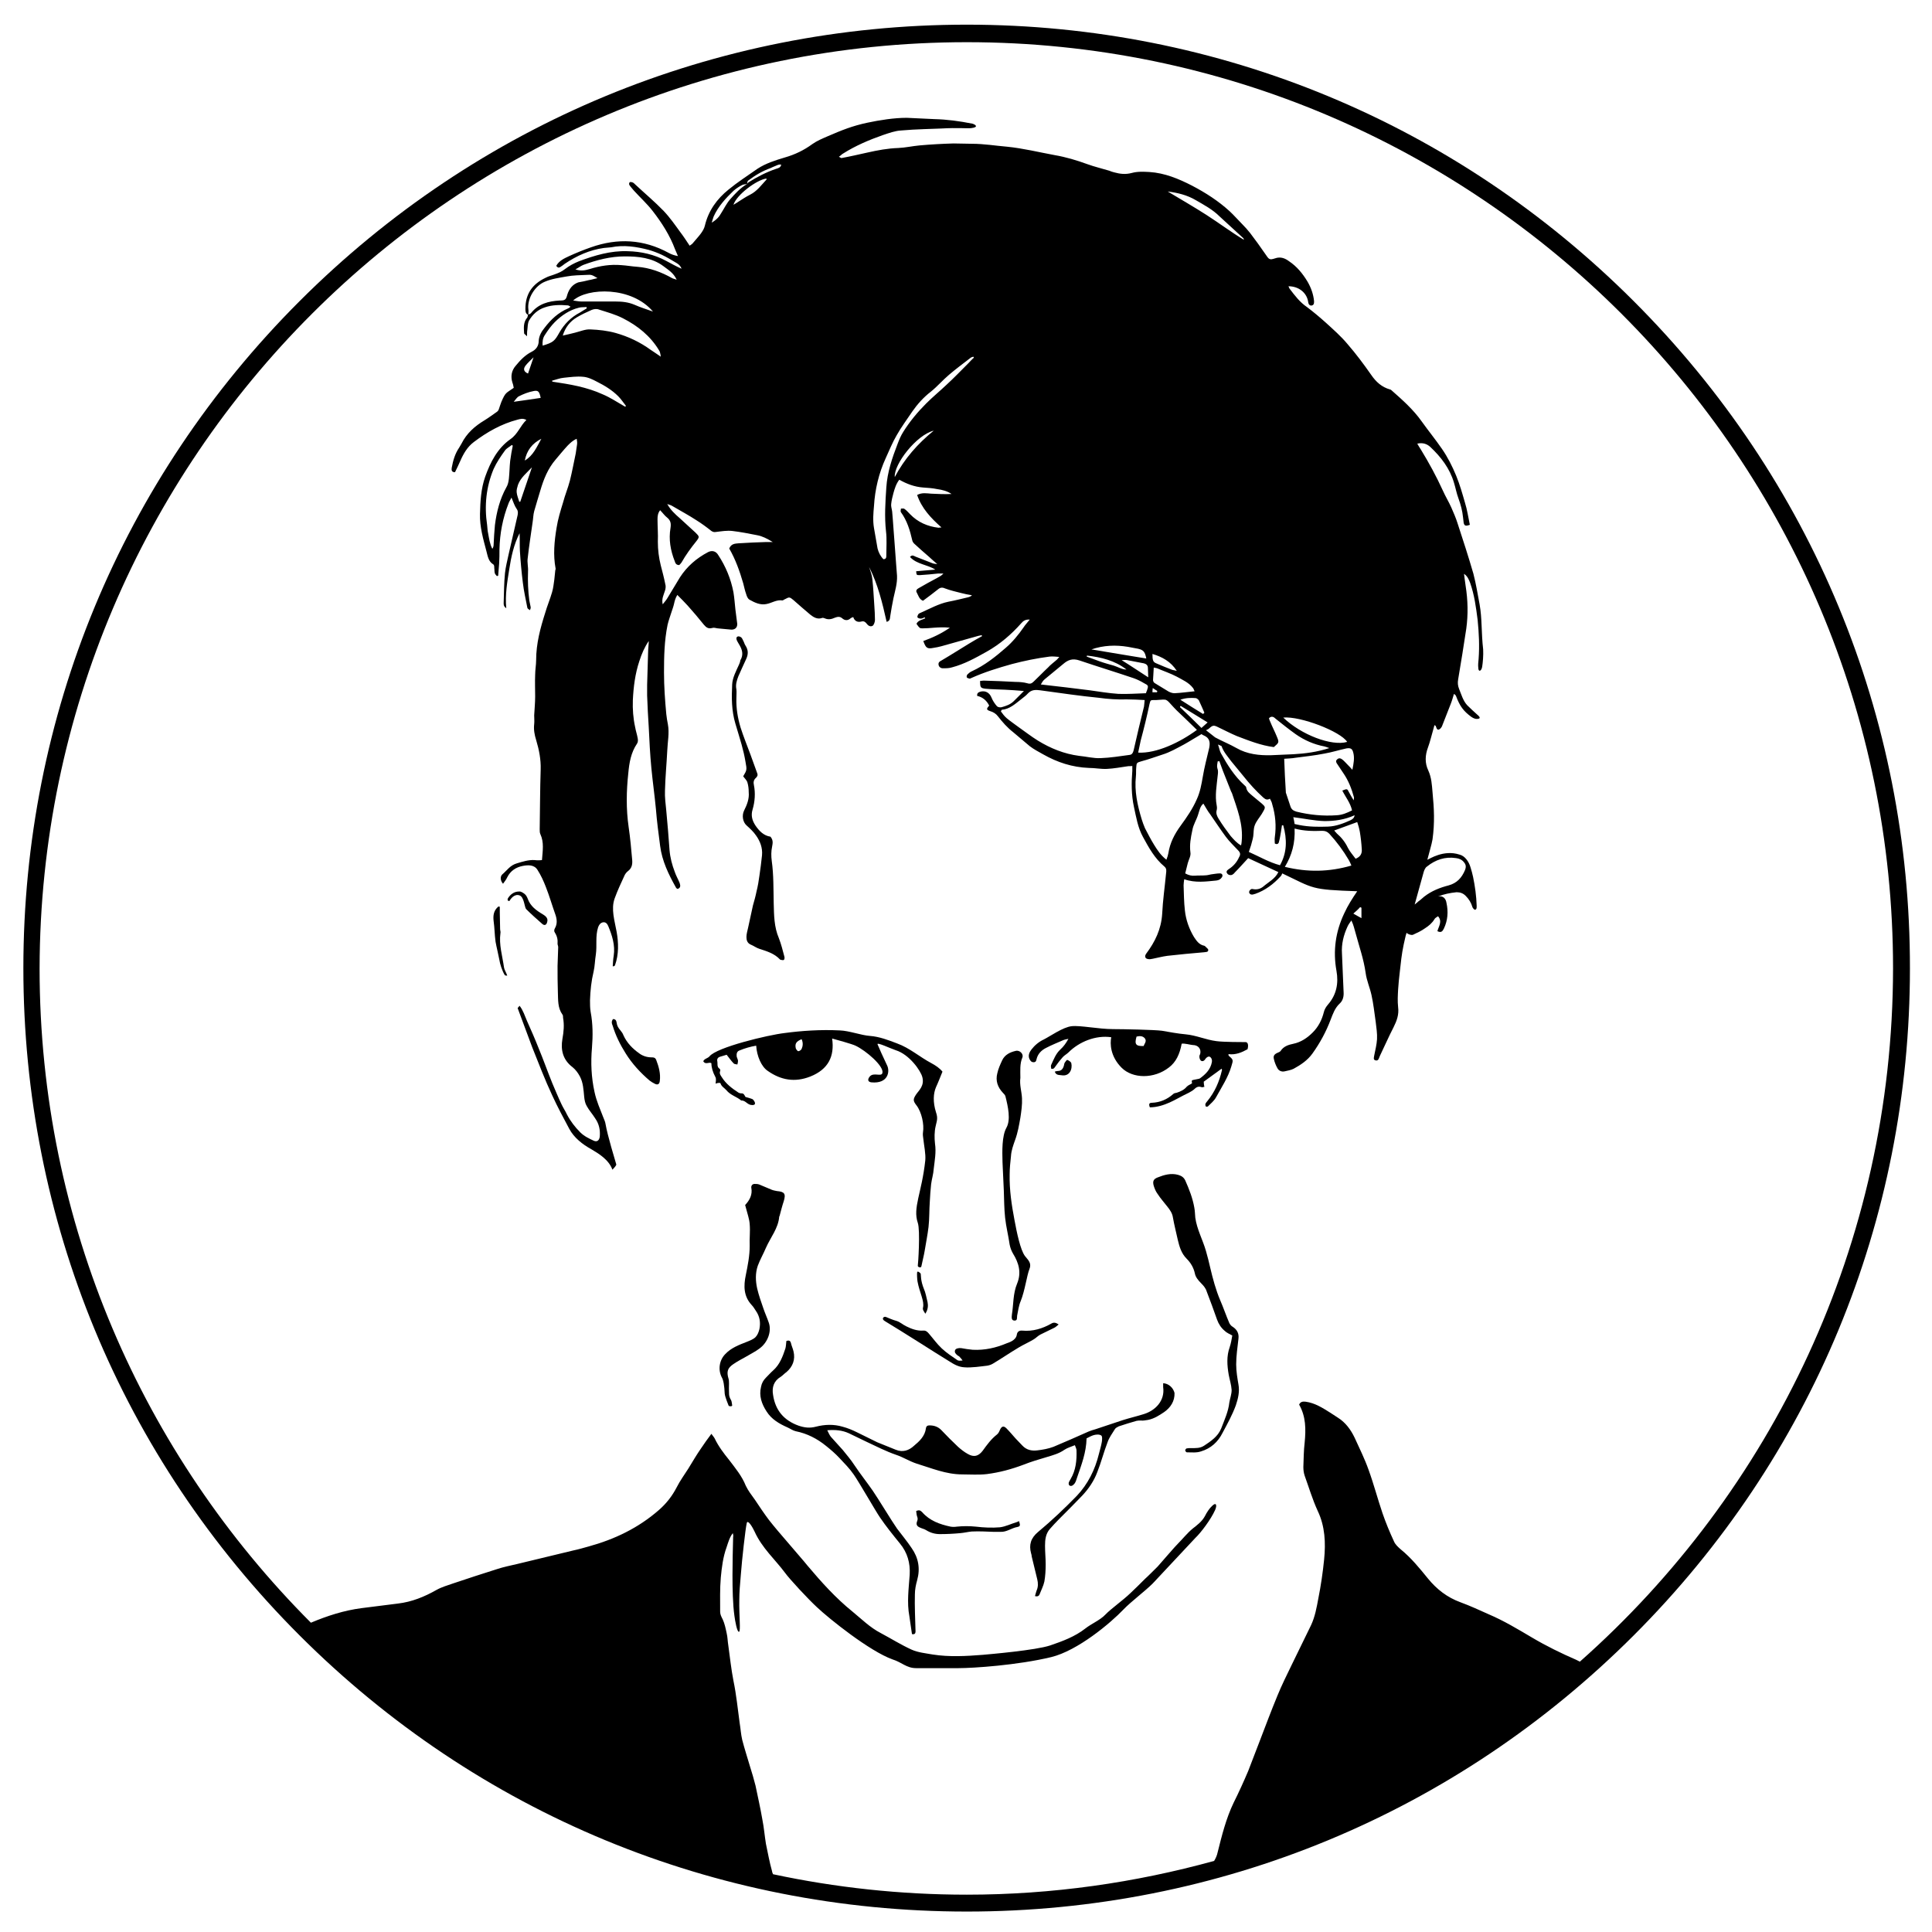
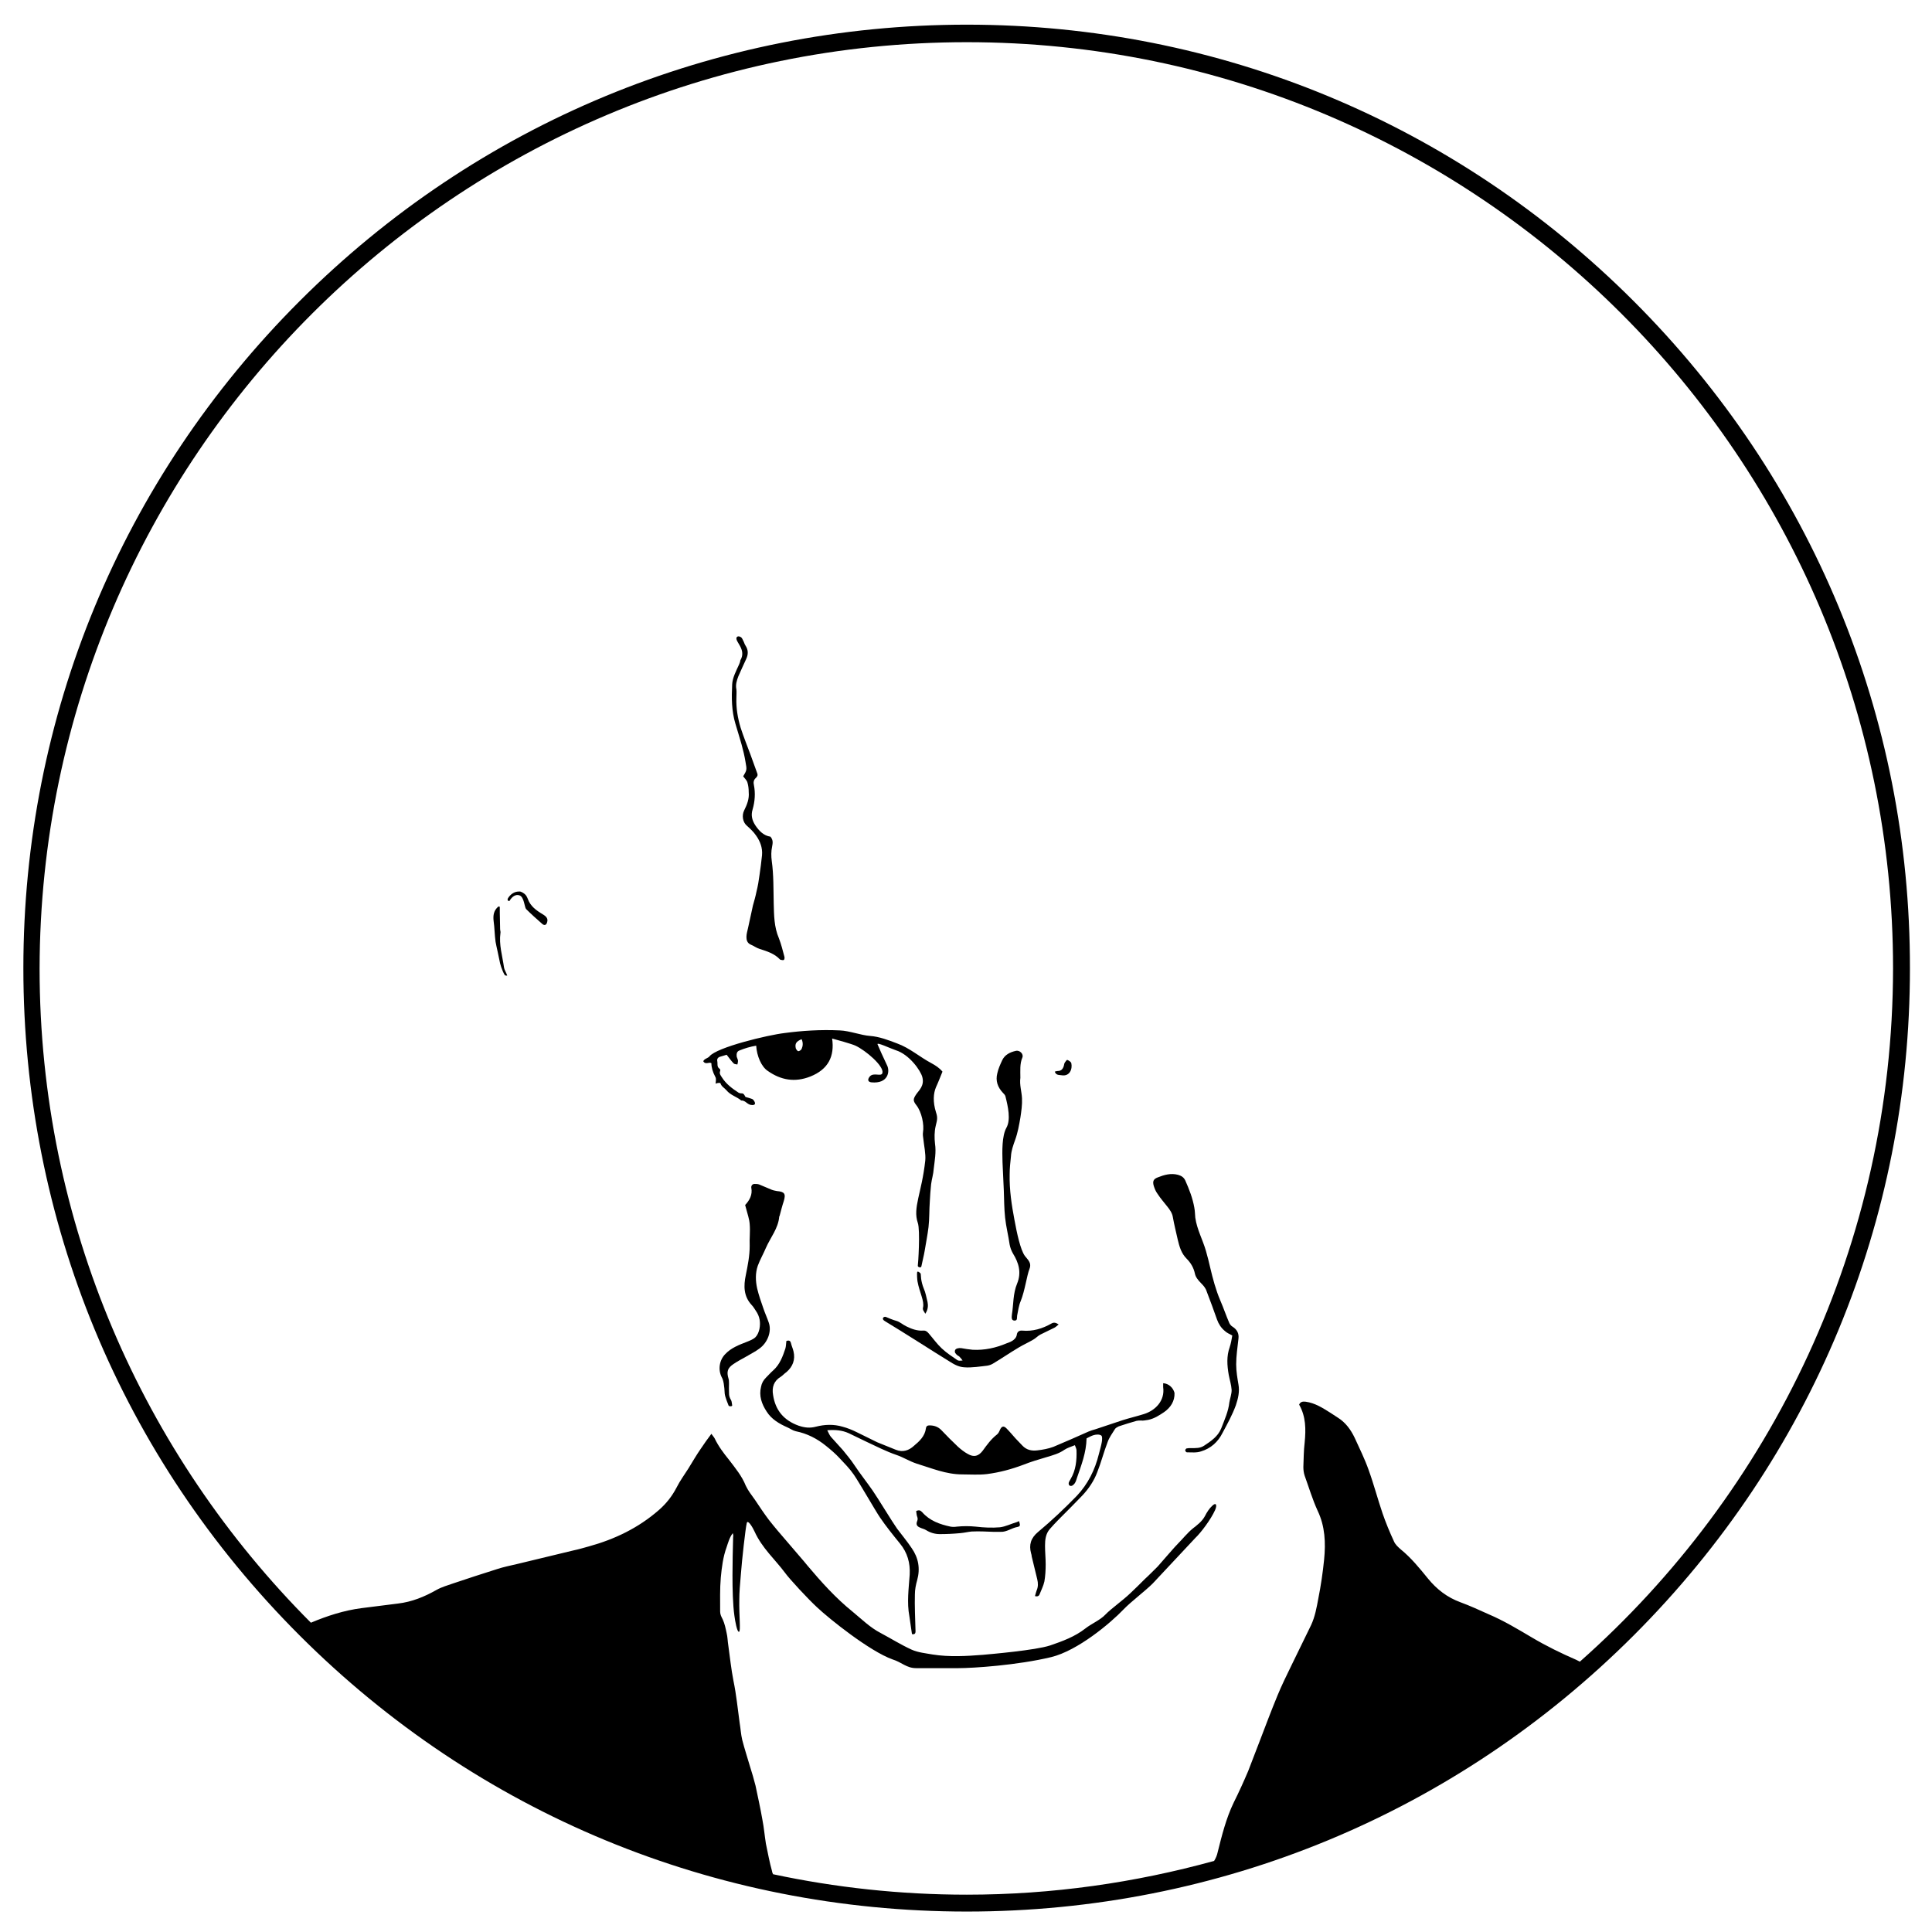
<svg xmlns="http://www.w3.org/2000/svg" version="1.1" id="Lager_1" x="0px" y="0px" viewBox="0 0 595.3 595.3" style="enable-background:new 0 0 595.3 595.3;" xml:space="preserve">
  <g>
    <path d="M358.4,426.2c0,0.4,0,0.8,0,1.2c0.6,4.2-2.4,7.2-5.9,8.3c-2.2,0.7-4.4,1.2-6.6,1.9c-2.8,0.9-5.6,1.9-8.4,2.8   c-0.7,0.2-1.4,0.4-2.1,0.7c-3.6,1.6-7.2,3.2-10.8,4.7c-1.6,0.6-3.3,0.9-5,1.1s-3.3-0.1-4.6-1.5c-0.7-0.7-1.4-1.5-2.1-2.2   c-0.9-1-1.8-2.1-2.8-3.1c-0.9-0.9-1.5-0.6-2,0.5c-0.2,0.5-0.5,1.1-0.9,1.4c-1.8,1.4-3.1,3.2-4.4,5c-1.3,1.7-2.7,2.1-4.6,1   c-1.1-0.6-2.1-1.4-3-2.2c-1.8-1.7-3.5-3.4-5.2-5.2c-1-1-2.2-1.4-3.6-1.4c-0.6,0-1,0.2-1.1,0.9c-0.3,2.4-2,4-3.7,5.4   c-1.5,1.4-3.4,2.1-5.6,1.2c-1.9-0.8-3.8-1.5-5.7-2.3c-2.1-1-4.2-2.1-6.3-3.1c-1.4-0.7-2.9-1.3-4.4-1.7c-2.7-0.8-5.5-0.7-8.2,0   c-1.9,0.5-3.5,0.3-5.3-0.3c-4.5-1.6-7.2-4.7-7.9-9.5c-0.4-2.3,0.2-4.3,2.4-5.6c0.6-0.4,1.1-1,1.7-1.4c2-1.7,2.8-3.9,2.2-6.4   c-0.2-0.9-0.6-1.7-0.8-2.6c-0.2-0.7-0.6-0.9-1.4-0.6c-0.1,0.7-0.1,1.6-0.3,2.3c-0.8,2.4-1.7,4.9-3.7,6.7c-0.8,0.7-1.5,1.5-2.3,2.3   s-1.3,1.7-1.5,2.8c-0.7,2.8,0.2,5.3,1.7,7.6c1.5,2.4,3.9,3.8,6.4,4.9c0.9,0.4,1.7,1,2.6,1.2c3.5,0.7,6.6,2.3,9.3,4.5   c1.5,1.2,2.9,2.4,4.2,3.8c1.5,1.6,3.1,3.2,4.4,5.1c1.6,2.3,6.7,11.2,8,13.1c1.9,2.8,4,5.4,6.2,8.1c2.3,2.8,3.2,6,3,9.6   c-0.3,4.3-0.9,8.6-0.1,12.8c0.3,1.8,0.5,3.7,0.8,5.5c0.8,0.2,1.1-0.2,1.1-0.8c-0.1-3.5-0.3-8.1-0.2-11.4c0-1.5,0.3-3,0.7-4.4   c1-3.6,0.4-6.9-1.7-9.9c-1.4-2.1-3-4-4.5-6c-1.3-1.8-6.1-9.7-7.5-11.7c-1.8-2.6-3.8-5.1-5.6-7.8c-1.1-1.7-2.4-3.2-3.6-4.7   c-1.2-1.4-2.5-2.7-3.7-4.1c-0.4-0.5-0.7-1.2-1.1-2c2.5-0.2,4.6,0,6.6,0.9c1.9,0.9,3.7,1.8,5.6,2.7c3,1.4,5.9,2.9,9.1,4   c2.1,0.7,4.1,2,6.3,2.7c4.6,1.4,9,3.3,14,3.3c2.5,0,5.1,0.2,7.6-0.1c3.9-0.5,7.6-1.5,11.3-2.9c2.3-0.9,4.6-1.6,7-2.3   c2-0.6,3.9-1.1,5.6-2.3c0.9-0.6,2-0.9,3.2-1.4c0.2,0.6,0.5,1.1,0.5,1.6c0.1,3.1-0.2,6.1-1.8,8.8c-0.2,0.4-0.5,0.8-0.6,1.2   c-0.1,0.7,0.3,1.1,1,0.9c0.4-0.2,0.8-0.6,1-1c0.3-0.5,0.4-1.1,0.6-1.6c1.3-3.8,2.8-7.6,2.9-12c0.8-0.4,1.5-0.8,2.2-1   s1.7-0.3,2.3,0.1c0.4,0.2,0.3,1.4,0.2,2c-0.2,1.2-0.6,2.5-0.9,3.7c-1.2,4.9-3.4,9.3-6.8,12.9c-3.8,3.9-7.7,7.6-11.9,11.1   c-2.3,1.9-2.9,4-2.2,6.6c0.1,0.3,0.2,0.7,0.2,1c0.6,2.3,1.1,4.7,1.7,7c0.3,1.2,0.3,2.4-0.2,3.5c-0.2,0.5-0.3,1.1-0.5,1.7   c0.7,0.2,1.2,0,1.4-0.5c0.5-1.3,1.2-2.6,1.5-4c0.3-1.7,0.4-3.5,0.4-5.3c0-1.9-0.2-3.8-0.2-5.7c0-1.9,0.2-3.7,1.5-5.2   c0.9-1,1.8-2,2.8-3c2.4-2.4,4.8-4.8,7.1-7.2c2-2.1,3.7-4.6,4.7-7.3c1.2-3,2-6.2,3.2-9.3c0.5-1.4,1.4-2.6,2.2-3.9   c0.2-0.4,0.8-0.7,1.2-0.9c1.8-0.6,3.7-1.2,5.5-1.7c0.4-0.1,0.9-0.1,1.3-0.1c0.8,0.1,1.5-0.1,2.3-0.2c1.9-0.4,3.4-1.4,4.9-2.4   c2-1.4,3.3-3.4,3.2-5.9C361.5,427.6,360.1,426.3,358.4,426.2z" />
-     <path d="M383.8,321.1c-0.9,0-6.9,0-9-0.3c-3.2-0.4-6.2-1.8-9.5-2.1c-2.3-0.2-5-0.7-7.3-1.1c-2.2-0.3-12-0.5-15-0.5   c-4.5,0-10.1-1.2-12.8-0.9c-2.7,0.3-6.6,3.1-8.6,4.1c-1.5,0.7-2.8,1.8-3.8,3.1c-0.6,0.8-1.1,1.8-0.6,2.9c0.3,0.6,0.6,1,1.3,1   c0.7,0,0.8-0.5,0.9-1c0.4-1.6,1.5-2.7,2.9-3.4c1.7-0.9,3.5-1.6,5.3-2.4c0.5-0.2,1.1-0.3,1.6-0.4c-0.7,1.3-1.5,2.4-2.5,3.3   c-1.4,1.3-2,3-2.8,4.7c-0.2,0.4,0,0.8,0,1.2c0.8,0.2,1-0.3,1.3-0.7c0.7-1,1.4-1.9,2.2-2.8c0.5-0.6,1.3-1,1.8-1.5   c3.3-3.3,8.4-5.4,13.2-4.7c-0.4,2-0.3,5.9,3.2,9.4c3.4,3.4,10,3.5,14.6-0.1c2.1-1.6,3.3-4,3.9-7.3c0.8-0.2,2.9,0.4,3.4,0.4   c1.7,0,2.7,1.2,2.3,2.8c-0.5,0.7-0.1,1.7,0.2,2c0.4,0.3,0.8,0.2,1.2-0.2c0.1-0.2,1.1-1.7,1.9-0.7c0.3,0.3,0.4,0.9,0.3,1.4   c-0.4,2.2-1.9,3.7-3.7,5c-0.3,0.2-2.2,0.4-2.4,0.6c-0.2,0.2,0,0.7,0,0.9c-0.6,0.4-1.2,0.6-1.6,1c-0.8,1-1.9,1.5-3.1,1.9   c-0.4,0.1-0.8,0.1-1.1,0.4c-1.9,1.7-4.1,2.6-6.6,2.7c-0.8,0-1,0.4-0.6,1.4c4.4,0,8.5-2.8,10.2-3.6c1.2-0.6,2.6-1.2,3.5-2   c0.8-0.8,1.4-0.9,2.3-0.6c0.2,0.1,0.4-0.1,0.8-0.1c-0.1-0.5-0.2-1-0.2-1.6c1.8-1.3,3.6-2.6,5.5-4c0.1,0.3,0.2,0.4,0.1,0.5   c-0.8,3.5-2.2,6.7-4.5,9.5c-0.4,0.5-0.9,0.9-0.4,1.7c0.2,0,0.5,0,0.6-0.1c0.9-0.9,1.9-1.7,2.5-2.8c1.7-3.1,3.7-6.1,4.7-9.5   c0.6-2,0.7-2-0.8-3.3c-0.1-0.1,0-0.2-0.1-0.5c2.2,0.3,4.1-0.5,5.9-1.5C384.8,321.8,384.4,321.1,383.8,321.1z M352.4,322.3   c-2.4,0.1-2.9-0.5-2.2-2.9c0.9-0.2,1.9-0.3,2.6,0.6C353.4,320.9,352.6,321.6,352.4,322.3z" />
    <path d="M380.9,420.4c0-2.6,0.4-5.2,0.7-7.9c0.2-1.6-0.4-2.8-1.8-3.7c-0.4-0.2-0.8-0.7-1-1.1c-1-2.3-1.8-4.7-2.8-7   c-1.4-3.3-2.3-6.7-3.1-10.1c-0.4-1.7-0.8-3.4-1.3-5.1c-1-3.5-2.8-6.7-3.3-10.3c-0.1-1-0.1-2.1-0.3-3.1c-0.5-2.9-1.6-5.7-2.8-8.4   c-0.5-1-1.2-1.4-2.2-1.7c-2.2-0.6-4.3,0-6.3,0.8c-1.3,0.5-1.6,1.2-1.2,2.6c0.3,0.9,0.6,1.7,1.2,2.5c0.9,1.4,2,2.6,3,3.9   c0.8,1,1.5,2,1.7,3.3c0.4,2.3,1,4.6,1.5,6.9c0.5,2.1,1.1,4.2,2.7,5.8c1.3,1.3,2.2,2.8,2.6,4.7c0.2,1,1,2,1.8,2.8s1.5,1.6,1.8,2.6   c1.1,2.9,2.2,5.8,3.2,8.7c0.5,1.4,1.3,2.6,2.4,3.5c0.6,0.6,1.4,0.9,2.3,1.4c-0.2,1.2-0.4,2.4-0.8,3.6c-1,2.8-0.8,5.6-0.3,8.5   c0.3,1.6,0.8,3.1,0.9,4.7c0,1.3-0.5,2.6-0.7,3.8c-0.3,2.8-1.5,5.4-2.5,8c-1,2.5-3.1,3.9-5.2,5.3c-1.3,0.9-2.7,0.8-4.1,0.8   c-0.5,0-0.9,0-1.4,0.1c-0.2,0.1-0.4,0.4-0.4,0.6s0.3,0.6,0.5,0.6c1.5,0,3,0.2,4.4-0.3c3-0.9,5.2-2.9,6.6-5.7c1.5-2.8,3-5.5,4.1-8.5   c0.7-2.1,1.2-4.2,0.8-6.4C381.3,424.8,380.9,422.6,380.9,420.4z" />
    <path d="M227.7,204.8c-0.9,2-2,4-2.1,6.1c-0.2,4.1-0.2,8.1,1,12.1c0.6,2.1,1.3,4.2,1.9,6.4c0.5,1.8,0.9,3.5,1.2,5.3   c0.5,2.6,0.4,2.6-0.7,4.5c0.5,0.7,1.1,1.2,1.3,1.9c0.3,1,0.4,2,0.4,3c0.2,2-0.5,3.8-1.4,5.6c-0.8,1.6-0.4,3.6,0.7,4.6   c1.1,1,2.2,2,3,3.2c1.2,1.7,2,3.7,1.8,6c-0.2,2.1-0.5,4.2-0.8,6.3c-0.2,1.6-0.5,3.3-0.9,4.9c-0.3,1.5-0.7,2.9-1.1,4.3   c-0.5,2.3-1,4.6-1.5,6.9c-0.2,0.9-0.5,1.9-0.5,2.8s0.2,1.8,1.2,2.3c1,0.4,1.9,1.1,2.9,1.4c2.2,0.7,4.5,1.4,6.2,3.2l0.1,0.1   c0.4,0.1,0.8,0.2,1.1,0.1c0.2-0.1,0.3-0.7,0.2-1c-0.5-1.9-1-3.9-1.7-5.7c-1.5-3.5-1.5-7.1-1.6-10.8c-0.1-4.3,0-8.7-0.6-13   c-0.2-1.5-0.2-3,0.1-4.4c0.2-1.1,0.4-2-0.5-3.1c-2.1-0.3-3.5-1.8-4.6-3.4c-1-1.5-1.5-3.1-0.9-5c0.7-2.4,0.9-5,0.4-7.5   c-0.2-0.8-0.1-1.6,0.6-2.2c0.4-0.4,0.7-0.8,0.4-1.5c-0.7-1.9-1.4-3.9-2.1-5.8c-1-2.7-2.1-5.4-3-8.2c-0.9-3-1.4-6-1.3-9.1   c0-0.9,0.1-1.9,0-2.7c-0.3-1.4,0.1-2.7,0.6-4c0.8-1.8,1.6-3.6,2.4-5.3c0.7-1.5,0.7-2.8-0.2-4.2c-0.3-0.4-0.4-1-0.7-1.5   c-0.2-0.4-0.3-0.7-0.6-1c-0.3-0.2-0.7-0.4-1-0.3c-0.5,0.1-0.6,0.6-0.4,1.1c0.2,0.5,0.5,0.9,0.7,1.3c1,1.6,1.5,3.2,0.4,5   C228.1,203.9,227.9,204.3,227.7,204.8z" />
    <path d="M236.9,407.6c-0.5-1.5-1.2-3-1.7-4.5c-0.7-2-1.4-4-1.9-6.1c-0.5-2.3-0.6-4.7,0.2-7c0.7-1.9,1.7-3.6,2.5-5.5   c1.4-3.2,3.8-6,4.1-9.6c0-0.1,0-0.1,0.1-0.2c0.4-1.5,0.8-3.1,1.3-4.6c0.7-2.3,0.2-2.9-2.1-3.1c-0.5-0.1-1.1-0.2-1.6-0.4   c-1.3-0.5-2.5-1.1-3.8-1.6c-0.5-0.2-1-0.2-1.5-0.2c-0.7,0-1.1,0.6-1,1.2c0.4,2.1-0.5,3.8-1.9,5.3c0.1,0.4,0.2,0.7,0.3,1.1   c0.4,1.6,1,3.2,1.1,4.8c0.2,2.2-0.1,4.4,0,6.7c0,3.1-0.6,6-1.2,9c-0.7,3.3-0.7,6.5,1.8,9.2c0.5,0.5,0.9,1.2,1.3,1.8   c1.2,1.7,1.5,3.6,1.1,5.6c-0.2,0.9-0.6,1.9-1.2,2.5c-0.7,0.7-1.8,1.1-2.8,1.5c-2.3,0.9-4.7,1.8-6.5,3.7c-1.9,1.9-2.3,4.9-1.1,7.2   c0.5,0.8,0.8,2.6,0.9,5c0.1,1.1,1.1,3.4,1.2,3.7s1.2,0.3,1.1-0.1s-0.1-1.1-0.3-1.5c-0.9-1.5-0.6-2.1-0.7-3.7c0-0.5,0.1-2.4-0.1-2.9   c-0.7-2.3-0.3-3.4,1.5-4.6c1.3-0.9,2.7-1.6,4.1-2.4c1.3-0.8,2.6-1.4,3.8-2.3C236.6,413.7,237.8,410.2,236.9,407.6z" />
    <path d="M315,325.9c0.5-1.1-0.8-2.4-2-2.1c-1.8,0.4-3.4,1.2-4.2,2.9c-0.6,1.3-1.2,2.6-1.5,4c-0.6,2.3,0.1,4.3,1.7,6   c0.3,0.3,0.7,0.7,0.8,1.1c0.8,3.2,1.7,7.2,0.3,9.7s-1.3,7.2-1.2,10.6c0.1,2.9,0.3,5.8,0.4,8.7c0.1,2.8,0.1,5.6,0.4,8.4   s1,5.5,1.4,8.3c0.2,1,0.5,1.8,1,2.7c1.8,2.9,2.7,5.9,1.3,9.3c-1.3,3.1-1.1,6.5-1.6,9.5c-0.1,1-0.2,1.8,0.7,1.9   c1.1,0.1,0.8-0.9,0.9-1.5c0.3-1.5,0.5-3.1,1.1-4.5c1.3-3.2,1.9-7.9,2.7-9.9s-0.7-3-1.4-4c-1.4-1.9-2.5-7.2-3.2-11   c-0.9-4.7-1.6-9.4-1.5-14.1c0-1.9,0.2-3.8,0.4-5.6c0.1-1.8,0.7-3.4,1.3-5.1c0.8-2.2,1.2-4.5,1.6-6.8c0.3-2,0.6-4,0.5-6   c-0.1-2.1-0.8-4.1-0.5-6.3C314.4,329.9,314.2,327.8,315,325.9z" />
    <path d="M295,419.1c-1.6-1.1-3.3-2.2-4.8-3.6s-2.7-3.1-4-4.6c-0.5-0.6-1-1-1.8-0.9c-1.8,0.1-3.5-0.5-5.1-1.3   c-1.1-0.5-2-1.4-3.1-1.7c-1.1-0.3-2.5-0.9-3.2-1.2s-1.6,0.6-0.3,1.3c0.7,0.4,8.3,5.1,11.1,6.9c2.8,1.8,5.7,3.6,8.6,5.4   c1.4,0.9,2.9,1.8,4.7,1.9c2.2,0.2,5.3-0.3,7.1-0.5c0.6-0.1,1.2-0.3,1.7-0.6c2.7-1.6,5.3-3.4,8-5c1.5-0.9,3.1-1.6,4.6-2.5   c0.7-0.4,1.3-1.1,2.1-1.5c1.4-0.7,2.9-1.4,4.3-2.1c0.4-0.2,0.8-0.6,1.3-1c-0.9-0.6-1.5-0.7-2.2-0.3c-2.8,1.6-5.8,2.5-9,2.2   c-1-0.1-1.6,0.4-1.7,1.3c-0.3,1.8-2.6,2.4-3.1,2.6c-3.3,1.4-6.8,2.2-10.5,2c-1.2-0.1-2.4-0.3-3.5-0.5c-0.8-0.1-1.7,0.1-1.9,0.6   c-0.3,0.7,0.2,1.2,0.7,1.6c0.2,0.2,0.4,0.2,0.6,0.4c0.4,0.4,0.7,0.8,1,1.2C295.8,419.3,295.3,419.3,295,419.1z" />
-     <path d="M457,200.1c-0.6-5.2-0.3-9.5-1.1-13.9c-0.6-3.2-1.1-6.3-1.9-9.4c-1.5-5.2-3.2-10.4-4.9-15.6c-0.5-1.6-1.2-3.2-1.9-4.8   c-0.8-1.8-1.8-3.4-2.6-5.2c-2-4.4-4.3-8.6-6.8-12.7c-0.4-0.6-0.7-1.1-1.1-1.8c1.7-0.4,3,0.1,4,1c3.3,3.1,6,6.6,7.3,11   c0.5,1.6,0.8,3.3,1.4,4.9c0.7,1.9,1.2,3.8,1.4,5.8c0.1,0.6,0.1,1.1,0.2,1.7c0.2,0.9,0.6,1.1,1.9,0.6c-0.5-2.3-0.8-4.6-1.5-6.8   c-0.8-2.8-1.6-5.6-2.7-8.3c-1.2-2.9-2.6-5.7-4.4-8.3c-2-2.9-4.2-5.6-6.2-8.4c-2.6-3.7-6-6.7-9.4-9.7c-0.1-0.1-0.3-0.2-0.4-0.2   c-2.5-0.7-4.3-2.3-5.8-4.5c-2.3-3.3-4.7-6.5-7.3-9.5c-2-2.4-4.4-4.5-6.7-6.6c-1.9-1.7-3.8-3.3-5.8-4.8c-2.2-1.5-3.7-3.5-5.3-5.6   c-0.2-0.2-0.2-0.5-0.4-0.8c3.2,0,5.7,2,6.1,4.9c0.1,0.8,0.6,1.2,1.2,1c0.6-0.2,0.6-0.7,0.6-1.3c-0.2-2.1-0.9-4.1-2-6   c-1.5-2.5-3.3-4.7-5.7-6.3c-1.2-0.9-2.6-1.5-4.3-0.9c-1.8,0.6-1.9,0.3-3-1.3c-1.5-2.2-3.1-4.4-4.7-6.5c-0.8-1-1.6-1.9-2.5-2.8   c-1.3-1.3-2.5-2.7-3.8-3.9c-3.5-3.2-7.4-5.7-11.6-7.9c-4.1-2.1-8.4-3.9-13.1-4.2c-1.8-0.1-3.7-0.2-5.5,0.3   c-1.9,0.5-3.6,0.3-5.4-0.2c-0.5-0.1-1-0.3-1.5-0.5c-2.3-0.7-4.5-1.2-6.7-2c-3.3-1.2-6.6-2.2-10.1-2.8c-4.9-0.9-9.7-2.1-14.7-2.6   c-3.6-0.3-7.1-0.9-10.8-0.9c-1.9,0-3.8-0.1-5.7-0.1c-3.5,0.1-7,0.3-10.4,0.6c-2.2,0.2-4.4,0.7-6.6,0.8c-3.2,0.1-6.4,0.7-9.5,1.4   c-2.7,0.6-5.3,1.2-8,1.7c-0.2,0-0.4-0.2-0.8-0.4c0.6-0.4,0.9-0.8,1.3-1c3.8-2.4,8-4.2,12.3-5.7c1.8-0.6,3.7-1.3,5.6-1.4   c4.3-0.4,10.3-0.5,12.2-0.6c5.6-0.3,7.4,0,9.2-0.1c2.8-0.3,1.3-1.2,0.5-1.4c-4-0.8-7.8-1.3-11.7-1.4c-2.7-0.1-5.9-0.3-8.5-0.4   c-3.9,0-8.3,0.7-12.1,1.5c-4.7,1-7.9,2.3-12.3,4.2c-1.6,0.7-3.3,1.4-4.7,2.4c-2.6,1.9-5.3,3.2-8.4,4.1c-3,0.9-5.9,1.8-8.5,3.5   c-3,2.1-6.1,4.1-8.9,6.4c-3.6,2.9-6.2,6.5-7.3,11.1c-0.2,0.9-0.7,1.7-1.2,2.4c-0.8,1.1-1.7,2-2.5,3c-0.2,0.3-0.6,0.5-1,0.8   c-1-1.5-1.9-2.9-2.9-4.2c-1.6-2.2-3.2-4.5-5.1-6.5c-2.7-2.8-5.8-5.4-8.7-8.1c-0.3-0.3-0.6-0.6-0.9-0.7c-0.3-0.1-0.8-0.2-0.9,0   c-0.2,0.2-0.2,0.7,0,0.9c0.4,0.6,0.9,1.1,1.3,1.6c1.9,2.1,4.1,4.1,5.8,6.3c2.8,3.6,5.3,7.5,6.9,11.8c0.3,0.7,0.6,1.4,0.9,2.1   c-1.1-0.2-2-0.5-2.9-1c-7.7-4.2-15.7-4.6-23.9-1.7c-2.3,0.8-4.5,1.7-6.7,2.7c-1.5,0.7-3.1,1.4-4,3c0.3,0.5,0.7,0.7,1.2,0.4   s0.9-0.6,1.4-1c3.7-2.5,7.7-4.3,12.1-4.9c0.7-0.1,1.5-0.1,2.2-0.2c3.9-0.8,7.8-0.2,11.6,0.8c1.4,0.4,2.7,0.9,4,1.5   c1.5,0.7,3,1.6,4.5,2.5c0.7,0.4,1.3,0.9,1.6,1.8c-1.6-0.7-3.2-1.6-4.7-2.4c-3.7-2-7.7-2.9-11.9-3c-5.2-0.2-10.2,1.3-15,3.1   c-1.5,0.6-3,1.4-4.3,2.4c-1,0.8-2,1.2-3.1,1.6c-1,0.4-2,0.6-2.9,1.1c-4,1.9-6.2,4.9-6.2,9.5c0,0.8,0,1.5,0.8,1.9   c-0.1,0.3-0.1,0.6-0.2,0.8c-1.3,1.5-1.1,3.2-1,4.9c0,0.2,0.4,0.4,0.9,0.9c0-0.9,0-1.5,0.1-2c0.1-1,0.1-2,0.5-2.8   c1.1-1.9,2.7-3.4,4.9-4.1c2.3-0.8,4.7-0.8,7.1-0.6c0.2,0,0.4,0.2,0.8,0.4c-0.3,0.3-0.5,0.4-0.7,0.5c-3.1,1.3-5.4,3.5-7.3,6   c-0.9,1.1-1.7,2.4-1.8,4c0,1.6-0.8,2.7-2.2,3.4c-2,1-3.5,2.6-4.9,4.3c-1.3,1.5-1.6,3.3-1,5.2c0.2,0.5,0.3,1.1,0.4,1.6   c-2.4,1.7-2.5,1.3-3.8,4.3c-0.3,0.7-0.5,1.5-0.8,2.3c-0.1,0.3-0.3,0.6-0.6,0.8c-1.3,0.9-2.5,1.8-3.8,2.6c-3,1.8-5.5,4-7.1,7.2   c-0.2,0.4-0.5,0.8-0.7,1.2c-1.3,1.9-1.9,4-2.3,6.2c-0.1,0.7-0.1,1.4,1,1.4c0.6-1.2,1.1-2.3,1.6-3.4c1-2.3,2.2-4.4,4.2-5.9   c4.1-3.1,8.5-5.6,13.5-6.9c0.8-0.2,1.6-0.5,2.7,0.1c-1.9,1.8-2.6,4.3-4.9,5.9c-4,2.8-6.2,7.1-7.8,11.6c-1.3,3.7-1.5,7.6-1.6,11.5   c-0.1,3.9,1,7.7,2,11.5c0.4,1.5,0.6,3.1,2.1,4c0.3,0.2,0.3,0.7,0.3,1.1c0.1,0.6,0,1.2,0.2,1.7c0.1,0.3,0.4,0.5,0.6,0.8   c0.1,0,0.3-0.1,0.4-0.1c0.1-1.2,0.2-2.5,0.3-3.7c0.1-1.5,0.1-3,0.1-4.4c0.1-4.9,1-9.6,2.8-14.2c0.2-0.6,0.6-1.1,0.9-1.8   c0.6,1.4,0.9,2.5,1.6,3.5c0.5,0.7,0.4,1.2,0.3,1.9c-0.9,4.1-1.9,8.1-2.8,12.2c-0.4,1.9-0.9,3.8-1.1,5.7c-0.3,3-0.3,6-0.4,9.1   c0,0.5-0.1,1.1,0.8,1.7c-0.4-4.2,0.3-8.1,0.9-11.9c0.6-3.9,1.4-7.7,3.2-11.2c0.1,1.9,0,3.7,0.1,5.5c0.2,3.2,0.5,6.5,0.9,9.7   c0.3,2.6,0.9,5.2,1.4,7.8c0.1,0.3,0.5,0.5,0.8,0.7c0.1-0.3,0.3-0.7,0.2-1c-0.1-0.7-0.3-1.3-0.4-2c-0.4-3-0.5-5.9-0.4-8.9   c0.1-1.4-0.3-2.8-0.1-4.1c0.4-3.7,1-7.4,1.5-11c0.2-1.2,0.2-2.4,0.5-3.5c0.6-2.2,1.3-4.3,1.9-6.4c1-3.4,2.3-6.7,4.7-9.5   c1.2-1.4,2.4-2.9,3.7-4.3c0.8-0.8,1.6-1.6,2.8-2.1c0.1,0.7,0.2,1.2,0.1,1.8c-0.1,0.9-0.3,1.8-0.4,2.7c-0.6,2.8-1.1,5.6-1.8,8.4   c-0.6,2.3-1.5,4.4-2.1,6.7c-0.8,2.6-1.6,5.2-2,7.8c-0.7,4.2-1.1,8.4-0.3,12.6c0,0.2,0,0.3-0.1,0.5c-0.1,1-0.2,1.9-0.3,2.9   c-0.2,1.3-0.3,2.6-0.7,3.9c-0.6,2.1-1.5,4.2-2.1,6.3c-1.5,4.7-2.8,9.5-2.8,14.6c0,1.5-0.3,3-0.3,4.5c-0.1,2.2,0,4.4,0,6.7   c0,1.9-0.2,3.9-0.3,5.8c0,0.9,0.1,1.8,0,2.7c-0.2,1.7,0.1,3.3,0.6,4.9c0.9,3,1.5,6,1.4,9.1c-0.2,6.1-0.2,12.3-0.3,18.4   c0,0.5,0,1.1,0.2,1.5c1.2,2.6,0.7,5.2,0.5,8c-0.7,0.1-1.6,0.1-2.3,0c-1.9-0.1-3.7,0.5-5.4,1c-2.1,0.6-3,2.1-4.5,3.4   c-0.7,0.6-0.7,1.9,0.2,2.9c0.5-0.7,1-1.3,1.3-2c1-2,2.7-3.1,4.8-3.5c1.6-0.3,3.5-0.4,4.5,1.2c1.1,1.7,1.9,3.5,2.6,5.3   c1.1,2.8,1.9,5.6,2.9,8.4c0.5,1.4,0.7,2.9-0.1,4.3c-0.3,0.5-0.3,1,0,1.4c0.7,1.1,0.9,2.2,0.8,3.4c0,0.3,0.2,0.7,0.2,1   c0,1-0.2,4.9-0.2,5.8c0,2.7,0,5.5,0.1,8.2c0.1,2.3-0.1,4.7,1.4,6.8c0.2,0.2,0.2,0.7,0.2,1c0.4,2.2,0.2,4.3-0.2,6.5   c-0.6,3.5,0.2,6.5,3.1,8.7c1,0.8,1.7,1.8,2.3,2.9c1,1.9,1.1,4.1,1.3,6.2c0.1,1,0.3,2.1,0.8,2.9c0.7,1.3,1.8,2.5,2.6,3.8   c1.2,1.7,1.6,3.6,1.4,5.7c-0.2,1.1-0.8,1.6-1.8,1.2c-1.5-0.7-3-1.4-4.2-2.6c-1.6-1.6-3-3.4-4.1-5.5c-0.5-1.1-1.2-2.1-1.7-3.2   c-1-2.1-1.9-4.3-2.8-6.4c-1.5-3.7-2.8-7.4-4.3-11c-1.1-2.8-2.3-5.5-3.5-8.2c-0.7-1.6-1.2-3.3-2.3-4.7c-0.1,0.1-0.6,0.7-0.6,0.7   c1.6,4.2,2.9,7.9,4.5,12.1c2,5,3.9,10,6.2,14.9c1.6,3.5,3.4,6.8,5.2,10.2c1.5,2.8,4.1,4.8,6.8,6.3c2.2,1.3,5.4,3.2,6.5,6.3   c0.6-0.6,1.2-1.3,1.2-1.6c-0.4-1.4-2.7-8.9-3.3-12.4c-0.1-0.7-0.4-1.4-0.7-2.1c-1-2.6-2.1-5-2.7-7.8c-1-4.5-1.2-9.1-0.8-13.6   c0.3-3.7,0.3-7.4-0.4-11.1c-0.2-1.2-0.2-2.4-0.2-3.6c0.1-3,0.4-5.9,1.1-8.8c0.4-1.7,0.4-3.5,0.7-5.3c0.4-2.8-0.2-5.6,0.7-8.4   c0.3-0.8,0.7-1.3,1.4-1.5c0.9-0.2,1.4,0.4,1.7,1.1c1.2,2.9,2.2,5.9,1.7,9.2c-0.2,1.1-0.2,2.1-0.3,3.2c0.2,0.1,0.6,0,0.7-0.3   c1.2-3.3,1.1-7,0.5-10.3c-0.6-3.4-1.8-7-0.6-10.3c0.9-2.5,2-4.8,3.1-7.2c0.2-0.4,0.6-0.9,1-1.2c1.2-0.9,1.4-2.1,1.3-3.4   c-0.3-3.4-0.6-6.8-1.1-10.2c-0.8-5.5-0.7-11.1-0.1-16.6c0.3-3.2,0.8-6.3,2.7-9.1c0.3-0.4,0.3-1.1,0.2-1.6c-0.2-1.2-0.6-2.3-0.8-3.5   c-0.6-2.7-0.8-5.5-0.7-8.3c0.2-4.1,0.7-8.1,2-12c0.7-2.2,1.6-4.3,2.9-6.2c0,1.1-0.2,2.3-0.2,3.4c-0.1,3.4-0.2,6.7-0.3,10.1   c0,1.1,0,2.2,0,3.3c0.1,3.3,0.3,6.5,0.5,9.8c0.2,4.2,0.4,8.3,0.8,12.5c0.4,4.2,1,8.4,1.4,12.6c0.3,3.8,0.8,7.6,1.3,11.4   c0.6,4.7,2.6,8.8,4.9,12.9c0.1,0.2,0.3,0.3,0.5,0.4c1.1-0.4,0.8-1.2,0.6-1.9c-0.5-1.2-1.1-2.2-1.5-3.4c-0.8-2.1-1.4-4.3-1.6-6.7   c-0.3-4-0.6-8.1-1-12.1c-0.2-2.1-0.5-4.2-0.4-6.3c0.1-4.1,0.5-8.1,0.7-12.2c0.1-2.7,0.7-5.4,0.2-8.1c-0.2-1.1-0.4-2.1-0.5-3.2   c-0.4-4.3-0.7-8.5-0.7-12.8c0-4.9,0.1-9.8,1.1-14.7c0.3-1.3,0.8-2.6,1.2-3.9c0.3-0.9,0.6-1.7,0.8-2.6c0.2-0.9,0.4-1.7,1-2.7   c1.1,1.1,2.2,2.2,3.2,3.3c1.7,1.9,3.4,3.9,5,5.9c0.7,0.8,1.3,1.3,2.5,1c0.5-0.2,1.1,0,1.7,0.1c1.4,0.1,2.8,0.3,4.3,0.4   c1.3,0,2-0.9,1.7-2.3c-0.2-1.3-0.3-2.6-0.5-3.9c-0.2-1.8-0.3-3.5-0.6-5.3c-0.8-4.2-2.4-8-4.7-11.5c-0.7-1.2-1.9-1.5-3.1-0.9   c-3.6,1.9-6.5,4.4-8.7,7.8c-1.3,2.1-2.5,4.2-3.8,6.3c-0.4,0.7-0.9,1.2-1.5,2c-0.4-1.7,0.3-2.9,0.7-4.2c0.2-0.6,0.3-1.4,0.1-2   c-0.4-2-0.9-3.9-1.4-5.8c-0.6-2.4-0.9-4.8-0.9-7.3c0.1-2.3-0.1-4.6-0.1-6.9c0-1,0.1-1.9,0.8-2.8c0.8,0.8,1.4,1.7,2.2,2.3   c1.1,0.9,1.2,1.9,1,3.2c-0.6,3.5,0,6.9,1.3,10.2c0.2,0.6,0.4,1.2,1.4,1.2c0.2-0.2,0.5-0.5,0.7-0.8c1.3-2.3,2.9-4.5,4.6-6.6   c1-1.3,0.9-1.4-0.3-2.6c-1.6-1.5-3.2-2.9-4.8-4.4c-1.5-1.3-2.9-2.6-3.9-4.4c0.7,0.2,1.3,0.4,1.9,0.8c2.4,1.4,4.8,2.7,7.1,4.2   c1.6,1,3.1,2.1,4.6,3.3c0.5,0.3,0.8,0.4,1.4,0.3c1.7-0.2,3.4-0.5,5.1-0.3c2.5,0.3,5.1,0.8,7.6,1.3c1.6,0.3,3,1,4.8,2.1   c-0.9,0-1.5,0-2,0c-2.9,0.1-5.7,0.2-8.6,0.4c-1,0.1-2.2,0.1-2.8,1.6c1.9,3.3,3.2,6.9,4.3,10.7c0.3,1.1,0.5,2.2,0.9,3.3   c0.2,0.7,0.5,1.5,1.1,1.8c1.6,0.9,3.3,1.7,5.2,1.3c1.6-0.3,3.1-1.4,4.9-1.1c0.2,0,0.5-0.3,0.8-0.4c1.3-0.7,1.4-0.7,2.6,0.3   c1.7,1.5,3.4,3,5.2,4.5c1,0.8,2.2,1.5,3.6,1c0.2-0.1,0.6,0,0.8,0.1c1.1,0.5,2.1,0.3,3.2-0.2c0.8-0.3,1.5-0.4,2.2,0.2   c0.8,0.7,1.7,0.8,2.6,0c0.2-0.2,0.5-0.2,0.8-0.4c0.4,1.3,1.4,1.7,2.5,1.4c0.8-0.2,1.2,0.1,1.6,0.6c0.5,0.7,1.2,1.1,1.9,0.7   c0.4-0.3,0.7-1.2,0.7-1.8c0-1.5-0.1-3-0.2-4.5c-0.2-2.7-0.3-5.4-0.6-8c-0.1-1.3-0.6-2.5-1-3.8c2.7,5.3,4.1,11.1,5.4,16.9   c1.1-0.3,1-1.1,1.1-1.7c0.3-1.9,0.6-3.7,1-5.6c0.5-2.3,1.2-4.5,1.1-6.9c-0.1-1.3-0.2-2.6-0.3-3.9c-0.2-2.3-0.3-4.6-0.5-6.8   s-0.3-4.4-0.5-6.7c-0.1-0.8-0.1-1.6-0.2-2.4c-0.1-0.8-0.4-1.6-0.3-2.3c0.1-1.1,0.4-2.3,0.7-3.4c0.4-1.4,0.8-2.8,1.8-4.1   c2.3,1.3,4.7,2.2,7.3,2.4c1.5,0.1,3,0.2,4.4,0.5c1.5,0.2,3.1,0.6,4.4,1.5c-2.1,0.1-4.2,0-6.3-0.1c-1.4-0.1-2.8-0.4-4.3,0.4   c1.4,4.1,4.2,7.1,7.5,10c-0.5,0-0.7,0.1-0.9,0.1c-3.4-0.4-6.4-1.7-8.8-4.2c-0.6-0.6-1.1-1.2-1.7-1.6c-0.2-0.2-0.7-0.1-1.1-0.1   c0,0.4-0.2,0.8,0,1.1c1.9,2.6,2.8,5.6,3.5,8.7c0.1,0.4,0.3,0.7,0.6,1c1.5,1.4,3,2.7,4.5,4c0.8,0.7,1.5,1.4,2.6,2.3   c-0.7-0.1-1-0.1-1.3-0.2c-1.8-0.7-3.6-1.4-5.4-2.1c-0.5-0.2-1-0.7-1.7,0.1c2.1,2.3,5.3,2.3,7.8,3.9c-2,0.2-3.9,0.3-5.9,0.5   c0.1,1.2,0.1,1.2,1.1,1.2c1.9-0.1,3.8-0.3,5.7-0.5c0.5,0,1.1,0,1.6,0c-0.6,0.7-1.3,1-2,1.4c-1.9,1-3.7,2-5.6,3.1   c-0.6,0.3-1,0.8-0.6,1.4c0.5,0.9,0.7,2,1.9,2.5c1.5-1.1,3.1-2.3,4.6-3.5c0.7-0.6,1.3-0.7,2.2-0.3c1.6,0.6,3.3,1,4.9,1.4   c1.1,0.3,2.2,0.5,3.4,0.7c-0.4,0.4-0.8,0.5-1.1,0.6c-2.1,0.5-4.1,1-6.2,1.4c-2.9,0.6-5.6,2.1-8.3,3.3c-0.3,0.1-0.7,0.3-0.9,0.5   c-0.2,0.3-0.4,0.8-0.3,1c0.1,0.2,0.6,0.4,1,0.4c0.4,0,0.8-0.2,1.2-0.4c0.1,0.1,0.1,0.2,0.2,0.3c-1,0.5-2.2,0.6-2.7,1.7   c0.9,1.3,1,1.4,1.8,1.4c1.2,0,2.4-0.1,3.6-0.2c1.5-0.1,3-0.2,4.9,0c-2.8,1.9-5.4,3.1-8.2,4.1c0.8,2.2,1.2,2.5,3.2,2.1   c0.8-0.1,1.6-0.3,2.4-0.5c3.8-1.1,7.6-2.1,11.4-3.2c0.3-0.1,0.7-0.1,1-0.2c0,0.1,0.1,0.2,0.1,0.3c-1.3,0.7-2.7,1.5-4,2.3   c-2.8,1.7-5.6,3.5-8.5,5.2c-0.6,0.3-1,0.6-0.9,1.3c0.1,0.7,0.7,1.1,1.3,1.1c1,0,2,0,2.9-0.3c3.8-1,7.2-2.9,10.6-4.8   c4.1-2.3,7.6-5.3,10.7-8.8c0.6-0.7,1.3-1.2,2.6-1.1c-0.7,0.9-1.4,1.6-1.9,2.4c-1.6,2.3-3.4,4.5-5.5,6.3c-3.2,2.8-6.5,5.4-10.4,7.2   c-0.5,0.2-1,0.6-1.4,1c-0.2,0.2-0.3,0.7-0.2,0.9c0.1,0.2,0.5,0.3,0.9,0.4c0.1,0,0.3-0.1,0.5-0.2c4-1.8,8.2-3.1,12.5-4.3   c3.8-1,7.7-1.8,11.6-2.3c0.9-0.1,1.8,0,3,0.1c-0.4,0.5-0.6,0.7-0.8,0.9c-0.9,0.8-1.9,1.5-2.7,2.4c-1.5,1.4-2.9,2.9-4.4,4.3   c-0.6,0.6-1.1,0.8-2,0.5c-1.1-0.3-2.4-0.4-3.6-0.4c-3.3-0.2-6.5-0.3-9.8-0.4c-0.4,0-0.7,0.1-1.1,0.1c0,2,0.1,2.2,1.7,2.4   c2,0.2,4,0.2,6,0.3c1.8,0.1,3.6,0.2,5.8,0.4c-1.2,1.2-2.2,2.2-3.1,3.1c-1.1,1.1-2.4,1.5-3.8,1.9c-0.4,0.1-1.1,0-1.4-0.3   c-0.7-0.8-1.3-1.7-1.7-2.7c-0.6-1.5-1.9-2.2-3.4-1.8c-0.6,0.2-1.1,0.4-1,1.3c1.7,0.4,2.9,1.4,3.7,3c-0.9,1-0.9,1.3,0.3,1.7   c1,0.3,1.8,0.8,2.4,1.6c1.4,1.8,2.9,3.5,4.7,4.9c1.7,1.4,3.4,2.9,5.1,4.3c1.3,1,2.7,1.7,4.1,2.5c4.4,2.5,9,4,14.1,4.2   c1.9,0,3.8,0.4,5.6,0.3c2.1-0.1,4.2-0.5,6.3-0.8c0.4-0.1,0.9,0,1.5-0.1c0,0.6,0,1,0,1.5c-0.3,3.7-0.3,7.4,0.5,11.1   c0.7,3.2,1.2,6.4,2.8,9.3c1.8,3.3,3.6,6.6,6.6,9.1c0.7,0.6,0.6,1.3,0.5,2.1c-0.4,4.2-1,8.3-1.2,12.5c-0.3,4.7-2.2,8.6-4.9,12.2   c-0.6,0.8-0.4,1.6,0.6,1.7c0.4,0.1,0.9,0,1.4-0.1c1.5-0.3,3-0.7,4.5-0.9c3.7-0.4,7.5-0.8,11.3-1.1c0.6-0.1,1.3,0,1.3-0.7   c0-0.4-0.6-0.7-0.9-1.1c-0.1-0.1-0.2-0.1-0.3-0.2c-1.6-0.3-2.4-1.5-3.2-2.7c-1.5-2.5-2.5-5.3-2.8-8.2c-0.3-2.6-0.3-5.1-0.4-7.7   c0-0.6,0.1-1.2,0.2-1.9c3.4,1.2,6.7,0.7,9.9,0.4c0.8-0.1,1.3-0.4,1.7-1c0.4-0.6,0.1-1.2-0.6-1.2c-0.9,0-1.8,0.2-2.7,0.3   c-0.6,0.1-1.2,0.3-1.8,0.3c-1,0.1-2.1,0-3.1,0.1c-1.1,0.1-2-0.1-3.1-0.7c0.3-1.1,0.5-2.1,0.8-3.2c0.3-1.1,1-2.2,0.8-3.3   c-0.3-2.3,0.1-4.5,0.6-6.8c0.3-1.8,1.3-3.2,1.8-4.9c0.4-1.2,0.6-2.5,1.6-3.3c0.7,1.1,1.3,2.3,2.1,3.3c1.6,2.3,3.1,4.6,4.8,6.9   c1.1,1.5,2.5,2.8,3.8,4.2c0.7,0.7,0.8,1.3,0.3,2.1c-0.7,1.6-1.8,2.8-3.2,3.7c-0.6,0.4-0.9,0.8-0.4,1.4c0.4,0.5,1.3,0.6,1.8,0.1   c0.2-0.1,0.3-0.3,0.5-0.5c1.4-1.4,2.7-2.9,4.1-4.4c3.1,1.4,6.2,2.9,9.3,4.3c-1,2.1-3.1,3.1-4.7,4.5c-0.9,0.7-2,1-3.3,0.7   c-0.5-0.1-1.1,0.6-1,1.1c0.2,0.6,0.7,0.7,1.2,0.6c0.2-0.1,0.4-0.1,0.7-0.2c3.1-1.1,5.6-3,7.8-5.4c0.3-0.3,0.4-0.7,0.5-0.9   c9.9,4.7,8.6,5,23.1,5.5c-1.5,2.2-2.9,4.4-4,6.8c-2.7,5.7-3.5,11.6-2.4,17.7c0.7,3.9,0,7.4-2.6,10.4c-0.6,0.7-1.1,1.5-1.3,2.4   c-0.6,2.4-1.7,4.5-3.4,6.2c-1.7,1.7-3.6,3-6,3.5c-1.5,0.3-3,0.8-3.9,2.2c-0.2,0.3-0.6,0.4-1,0.6c-0.9,0.4-1.3,0.9-1.1,1.8   c0.2,1,0.6,2,1.1,2.9c0.4,0.8,1.3,1.2,2.2,1s2-0.4,2.8-0.8c2.2-1.2,4.3-2.6,5.8-4.7c2.3-3.2,4.2-6.7,5.6-10.4   c0.7-1.8,1.3-3.6,2.8-5c1-0.9,1.3-2.2,1.2-3.6c-0.2-3.9-0.3-7.9-0.5-11.8c-0.2-2.9,0.5-5.7,1.7-8.3c0.3-0.7,0.8-1.3,1.2-1.9   c0.7,1.4,0.9,2.6,1.3,3.9c1.1,4.1,2.5,8,3.1,12.3c0.3,2.3,1.3,4.5,1.8,6.8c0.6,2.7,0.9,5.5,1.3,8.3c0.2,1.8,0.5,3.5,0.4,5.3   c-0.1,1.6-0.5,3.2-0.8,4.7c-0.1,0.7-0.5,1.6,0.3,1.8c1,0.3,1.1-0.8,1.4-1.4c1.4-2.9,2.7-5.9,4.2-8.8c1-2,1.7-3.9,1.4-6.2   c-0.2-1.8-0.1-3.6,0-5.4c0.1-1.8,0.3-3.5,0.5-5.3c0.3-2.8,0.6-5.7,1.2-8.5c0.3-1.2,0.5-2.5,0.9-3.7c0.5,0.5,1.5,0.8,2,0.6   c1.3-0.6,2.6-1.2,3.7-2c1.1-0.7,2.2-1.6,2.9-2.8c0.2-0.4,0.7-0.6,1.1-0.9c1.4,1.6,0.2,3.1-0.2,4.6c1.2,0.6,1.6,0,2-0.8   c1.2-2.5,1.4-5.2,0.8-7.9c-0.2-1.4-1.1-2.3-2.6-2c1.8-0.7,3.7-1.1,5.7-1.3c1.1,0,2,0.3,2.8,1.1c1,1,1.7,2.1,2.1,3.5   c0.1,0.3,0.5,0.7,0.7,0.8c0.6,0,0.6-0.6,0.6-1c0-0.1,0-0.2,0-0.3c-0.1-3-0.5-5.9-1.1-8.8c-0.2-1-0.5-2-0.8-3   c-0.5-1.7-1.7-3.5-3.4-3.9c-4.9-1.6-9.3,1.4-9.9,1.6c0.2-0.9,1.4-4.9,1.6-6.3c0.7-5.1,0.5-9.4,0-14.5c-0.2-2.3-0.3-4.5-1.3-6.7   c-1.1-2.3-1-4.7-0.1-7.1c0.7-1.9,1.1-3.8,1.7-5.8c0.1-0.3,0.2-0.7,0.3-1.1c0.2,0.2,0.4,0.2,0.4,0.3c0.2,0.5,0.3,1.2,0.9,1.1   c0.4-0.1,0.8-0.6,1-1c0.9-2.3,1.8-4.6,2.7-6.9c0.4-1,0.7-2.1,1-3.1c0.5,0.3,0.6,0.5,0.7,0.8c1.1,2.9,2.2,4.5,4.7,6.3   c0.6,0.4,1.4,0.8,2.3,0.5c0.6-0.2-0.1-0.9-0.5-1.2c-1.1-1-2.1-1.9-3.1-2.9c-1.3-1.4-1.8-3.3-2.5-5c-0.4-1-0.5-1.9-0.3-3   c0.9-5.2,1.7-10.4,2.5-15.6c0.6-4.4,0.5-8.8-0.2-13.2c-0.2-1.2-0.3-2.4-0.5-3.7c1.1,0.7,1.5,1.8,1.9,2.8c1.3,3.7,1.8,7.5,2.3,11.4   c0.4,4,0.6,8,0.3,12c-0.1,0.9-0.2,2-0.1,2.7c0,1.5,1,1.1,1.2-0.3C456.9,204.2,457.1,201.9,457,200.1z M157.2,142   c-0.2,1.8-0.2,3.7-0.4,5.5c-0.1,0.9-0.3,1.9-0.8,2.7c-2,3.6-3,7.6-3.5,11.6c-0.2,2-0.3,4-0.4,6c0,0.4-0.1,0.9-0.4,1.3   c-0.8-1.5-1-3.2-1.3-4.8c-0.2-0.8-0.2-1.7-0.3-2.5c-0.9-6-0.3-11.8,2-17.3c0.9-2,2.2-3.9,3.5-5.7c0.5-0.7,1.4-1.1,2.1-1.7   c0.1,0.1,0.2,0.2,0.3,0.2C157.7,138.8,157.4,140.4,157.2,142z M174.8,90.8c-0.4,1.6-0.7,1.8-2.4,1.8c-3.4,0.2-6.5,1-8.8,3.9   c-0.2,0.2-0.5,0.3-0.8,0.4c0-0.5,0.1-1.1,0-1.6c-0.4-3.4,2.1-7.3,5.1-8.5c2.1-0.9,4.4-1.2,6.6-1.6c2.1-0.4,4.2-0.4,6.3-0.5   c1.5-0.1,1.6,0,3.3,1c-1,0.2-1.8,0.5-2.6,0.6c-1.1,0.3-2.2,0.5-3.3,0.7C176.5,87.6,175.4,88.9,174.8,90.8z M201.2,96   c-2-0.7-3.9-1.3-5.7-2.1c-1.9-0.8-3.8-1-5.9-1c-3.5,0-7,0-10.5,0c-0.8,0-1.6-0.2-2.5-0.3C181,88.6,194.6,88.2,201.2,96z    M161.9,112.7c0.7-0.9,1.5-1.6,2.5-2.6c-0.7,2-1.2,3.5-1.7,5C161.5,114.6,161.1,113.8,161.9,112.7z M158.3,123.8   c0.6-0.7,1-1.4,1.6-1.7c1.4-0.7,2.9-1.3,4.5-1.6c1.4-0.3,1.8,0.1,2.2,2.1C163.9,123,161.3,123.4,158.3,123.8z M160.3,154.6   c-0.1,0-0.2,0-0.3,0c-0.3-1-0.7-1.9-0.8-2.9c-0.1-0.7,0.2-1.6,0.4-2.3c0.8-2.2,2.7-3.7,4.3-5.4   C162.7,147.5,161.5,151.1,160.3,154.6z M161.7,141.9c0.6-3.1,2.3-5.3,5.1-6.7C165.4,137.7,164.3,140.4,161.7,141.9z M167.9,103.2   c0.9-1.4,1.9-2.8,3-3.9c2.1-2.1,4.6-3.8,7.5-4.5c0.7-0.2,1.5-0.1,2.3-0.2c0,0.1,0.1,0.3,0.1,0.4c-0.7,0.4-1.4,0.9-2.1,1.3   c-2.7,1.4-4.8,3.5-6.3,6.1c-1.5,2.7-1.9,3.1-5.2,4.1C167.1,105.4,167.2,104.2,167.9,103.2z M192.6,125.3c-2.3-1.3-4.5-2.8-6.9-3.8   c-2.4-1.1-5-1.9-7.6-2.5c-2.6-0.6-5.3-1-7.9-1.4c0-0.1-0.1-0.2-0.1-0.3c1.2-0.3,2.4-0.8,3.6-0.9c2-0.2,4-0.5,6-0.3   c1.4,0.1,2.9,0.8,4.2,1.5c2.4,1.2,4.7,2.6,6.6,4.5c0.9,0.9,1.6,2,2.4,3C192.8,125.2,192.7,125.2,192.6,125.3z M200.5,107.8   c-3.3-2.4-6.9-4.1-10.8-5.2c-2.5-0.7-5.2-1-7.8-1.1c-1.5-0.1-3.1,0.6-4.7,1c-1.2,0.3-2.4,0.6-3.8,0.9c0.8-2.6,2.3-4.4,4.3-5.6   c1.5-0.9,3-1.6,4.6-2.3c0.7-0.3,1.6-0.4,2.3-0.1c2.5,0.8,5.1,1.5,7.4,2.7c4.5,2.3,8.4,5.4,11.1,9.9c0.1,0.2,0.3,0.5,0.3,0.8   c0.1,0.2,0.1,0.4,0.2,1.1C202.5,109.1,201.5,108.5,200.5,107.8z M207.1,85.7c-3.4-1.9-6.9-3.2-10.8-3.5c-1.6-0.1-3.2-0.4-4.8-0.5   c-3.4-0.3-6.6,0.2-9.8,1.2c-1.4,0.4-2.7,0.7-4.4,0.1c1-0.5,1.7-1.1,2.5-1.4c4.1-1.5,8.3-2.6,12.7-2.6c4.2,0,8.4,0.4,11.9,3   c1.4,1.1,3.1,2,4.1,4.2C207.8,85.9,207.4,85.9,207.1,85.7z M224.9,61.5c-1.1,1.3-1.8,2.8-2.7,4.2c-0.6,1.1-1.4,2-2.9,2.9   c0.3-0.9,0.4-1.4,0.6-1.9c1.4-3.1,3.7-5.6,6.1-7.9c0.8-0.7,1.7-1.3,2.7-1.8c0.4-0.2,1-0.2,1.5-0.3   C228.1,57.9,226.5,59.7,224.9,61.5z M236.2,55.3c-1.6,1.7-2.9,3.6-5.1,4.7c-1.2,0.6-2.4,1.4-3.5,2.1c-0.4,0.3-0.8,0.5-1.6,1   c0.9-3,7.1-7.7,10.2-8.1C236.1,55.1,236.2,55.2,236.2,55.3z M239.2,52c-3,1-5.9,2.5-8.6,4.2c-0.1,0.1-0.3,0.3-0.4,0.4   c0.1-0.4,0.1-0.9,0.4-1c2.1-1.6,4.3-2.9,6.8-3.8c0.5-0.2,1-0.5,1.6-0.7c0.4-0.2,0.7-0.3,1.1-0.4c0.1,0,0.3,0,0.6,0   C240.6,51.6,239.9,51.8,239.2,52z M275.7,147c-0.3-4,6.7-13,12-14.3C282.8,136.7,278.7,141.3,275.7,147z M298.3,112   c-2.2,2.2-4.4,4.5-6.7,6.6c-2,1.9-4.2,3.7-6.2,5.7c-2.7,2.7-5.1,5.6-7.1,8.8c-0.7,1.1-1.2,2.3-1.7,3.6c-1.7,4.4-3.2,8.8-3.5,13.5   c-0.3,4.5-0.6,9-0.1,13.5c0.3,2.4,0.1,4.9,0.1,7.4c0,0.6,0,1.2-0.9,1.2c-0.9-0.9-1.5-2.1-1.8-3.3c-0.4-2.1-0.7-4.2-1.1-6.3   c-0.4-2.3-0.2-4.6,0-6.8c0.3-5.1,1.5-10.1,3.6-14.7c1.1-2.4,2.1-4.9,3.4-7.1c1.4-2.5,3.2-4.9,4.8-7.3c1.6-2.3,3.5-4.4,5.7-6.1   c2-1.6,3.7-3.6,5.6-5.2c2.1-1.8,4.4-3.5,6.6-5.2c0.2-0.2,0.6-0.3,0.9-0.4c0.1,0.1,0.1,0.2,0.2,0.3   C299.5,110.7,298.9,111.4,298.3,112z M417,232c0.4,1.6,0.1,3.2-0.3,5.2c-0.6-0.7-0.9-1-1.3-1.4c-0.6-0.6-1.1-1.2-1.7-1.7   c-0.5-0.4-1.1-0.7-1.7-0.1c-0.6,0.5-0.2,1.1,0.1,1.5c0.6,0.9,1.2,1.8,1.8,2.7c1.6,2.3,2.6,4.9,3.3,7.5c0,0.2,0,0.3-0.1,0.9   c-0.6-1-1.1-1.8-1.5-2.6c-0.5-1-0.5-1-2-0.4c1,2,2.5,3.8,3,6.1c-1.6,0.8-3,1.4-4.7,1.5c-4.2,0.3-8.3-0.1-12.4-1.1   c-1-0.3-1.6-0.7-1.9-1.7c-0.4-1.3-0.9-2.6-1.3-3.9c-0.1-0.2-0.1-0.3-0.1-0.5c-0.2-3.3-0.4-6.7-0.5-10.2c1.2-0.1,2.3-0.1,3.4-0.3   c3-0.4,6-0.7,9-1.3c2.3-0.4,4.5-1.1,6.8-1.6C416.2,230.4,416.7,230.7,417,232z M417.4,251.2c-0.2,1-0.7,1.2-1.2,1.5   c-2.2,1-4.5,1.9-7,2c-3,0.1-5.9,0.1-8.9-0.5c-0.4-0.1-0.9-0.2-1.4-0.3c-0.1-0.7-0.2-1.3-0.4-2.1c3.3,0.4,6.4,1.1,9.6,1.2   C411.2,253,414.3,252.6,417.4,251.2z M415.1,228.6c-4.8,1.4-14.2-2.2-19.7-7.5C400.7,220.6,413.1,225.4,415.1,228.6z M368.5,61.7   c2.6,1.5,5.2,2.9,7.3,5c2.4,2.2,4.8,4.4,7.2,6.6c0.2,0.1,0.2,0.4,0.3,0.6c-4-2.4-7.7-5.2-11.6-7.7c-3.9-2.5-7.9-4.8-11.9-7.2   C362.9,59.4,365.8,60.1,368.5,61.7z M361.9,213.6c-0.6,0-1.2-0.2-1.8-0.5c-1.4-0.8-2.7-1.7-4.1-2.5c-0.6-0.3-0.8-0.8-0.7-1.4   c0.1-1.1,0.1-2.2,0.2-3.5c0.4,0.1,0.7,0.1,1,0.2c2.1,0.9,4.2,1.6,6.1,2.6c1.8,1,3.7,1.8,5,3.5c0.2,0.2,0.2,0.5,0.5,1   C366,213.2,364,213.5,361.9,213.6z M368.4,215.1c0.3,0,0.8,0.4,1,0.7c0.6,1.3,1.2,2.6,1.7,3.8c-0.1,0.1-0.3,0.3-0.4,0.4   c-2.3-1.4-4.5-2.8-7-4.4C365.4,215,366.9,215,368.4,215.1z M363.8,217.5c2.7,1.6,5.3,3.3,8.3,5.1c-0.7,0.6-1.2,1.1-1.9,1.7   c-2.2-2.2-4.4-4.3-6.6-6.4C363.6,217.7,363.7,217.6,363.8,217.5z M362.6,206.7c-0.5-0.1-1-0.2-1.4-0.3c-1.6-0.6-3.3-1.3-4.9-2   c-1-0.4-1.2-0.9-1.2-2.9C358.1,202.4,360.7,203.8,362.6,206.7z M355.2,212c0.6,0.4,1,0.7,1.4,0.9c0,0.1-0.1,0.2-0.1,0.4   c-0.4,0-0.8,0-1.4,0C355.1,212.9,355.1,212.7,355.2,212z M355.8,215.7c0.2,0,0.3,0,0.5,0c3.6-0.2,2.7-0.6,5.4,2.3   c1.1,1.2,2.4,2.3,3.6,3.5c1.1,1.1,2.3,2.2,3.5,3.4c-5.3,3.9-12.5,7.3-18.1,7c0.3-1.3,0.5-2.5,0.8-3.8c1-3.7,1.9-7.4,2.7-11.2   C354.5,215.7,354.5,215.7,355.8,215.7z M353.7,205.8c0,0.9,0.1,1.8,0.1,2.9c-2.8-1.8-5.3-3.5-8.2-5.3c0.8,0,1.2-0.1,1.7,0   c1.7,0.3,3.5,0.7,5.2,1C353.2,204.6,353.7,205,353.7,205.8z M347.5,199.3c1.1,0.2,2.1,0.4,3.2,0.6c1.7,0.4,2.1,1,2.5,3   c-2.9-0.5-5.7-0.9-8.5-1.4s-5.6-0.9-8.4-1.4C340.1,198.8,343.8,198.7,347.5,199.3z M334.9,202c4.4,0.5,8.6,1.5,12.2,4.3   c-1.4,0-2.6-0.8-3.9-1.2c-1.4-0.4-2.9-0.8-4.3-1.3c-1.4-0.5-2.7-1-4.1-1.5C334.9,202.3,334.9,202.1,334.9,202z M321.9,209.3   c1.9-1.6,3.8-3.1,5.7-4.7c1.5-1.3,2.9-1.8,5-1.1c5.6,1.9,11.2,3.6,16.8,5.5c1.1,0.4,2.1,0.9,3.1,1.5c1.4,0.7,1.4,0.8,0.9,2.3   c-0.1,0.2-0.2,0.4-0.3,0.8c-2.9,0.1-5.7,0.3-8.5,0.2c-3-0.2-5.9-0.7-8.8-1.1c-2.4-0.3-4.9-0.6-7.3-0.9c-2.5-0.3-5-0.6-7.8-0.9   C321.1,210.2,321.4,209.7,321.9,209.3z M349.3,231.2c-0.2,0.8-0.5,1.3-1.2,1.4c-3,0.4-6,0.9-9,1c-2.2,0.1-4.4-0.5-6.6-0.7   c-4.6-0.6-8.8-2.3-12.7-4.7c-2.1-1.3-4-2.8-6-4.2c-1.2-0.9-2.4-1.7-3.6-2.7c-0.7-0.6-1.3-1.4-1.8-2.1c0.2-0.3,0.2-0.5,0.3-0.5   c2.4-0.2,4.1-1.8,5.9-3.2c0.7-0.6,1.5-1.1,2.1-1.8c1.1-1.2,2.4-1.2,3.8-1c3.2,0.4,6.3,0.9,9.5,1.3c2.8,0.4,5.7,0.7,8.5,1   c2.9,0.4,5.8,0.6,8.7,0.5c1.8,0,3.5,0.1,5.5,0.2c-0.1,0.8-0.1,1.4-0.2,2C351.4,222.2,350.3,226.7,349.3,231.2z M372.6,230.4   c-0.7,3-1.5,6-2,9c-0.4,2.3-0.8,4.6-1.8,6.8c-1.3,3-3.1,5.6-5,8.2c-1.9,2.6-3.3,5.3-3.8,8.5c-0.1,0.6-0.3,1.2-0.6,2   c-1.8-1.4-2.8-3-3.8-4.6c-1-1.6-1.9-3.4-2.8-5.1c-0.4-0.9-0.7-1.8-1-2.7c-1.3-4.3-2.3-8.7-1.8-13.3c0.1-0.9,0-1.8,0.1-2.7   c0.1-1.4,0.1-1.5,1.5-1.9c2.3-0.6,4.4-1.4,6.6-2.1c2.3-0.7,4.5-2,6.6-3.1c1.8-1,3.5-2.1,5.4-3.2c0.2,0.1,0.4,0.3,0.7,0.4   C372.8,227.4,372.9,228.8,372.6,230.4z M371.6,225c0.4-0.2,0.7-0.3,0.9-0.5c1.2-1.1,1.5-1.1,2.9-0.4c1.9,0.9,3.8,1.9,5.7,2.7   c3.7,1.4,7.4,2.9,11.4,3.4c1.6-1.4,1.7-1.4,0.9-3.3c-0.6-1.5-1.4-3-2-4.5c-0.2-0.4-0.3-0.7-0.4-1.1c0.8-0.8,1.5-0.4,2.1,0.2   c2,1.6,4,3.2,6.1,4.7c2.7,1.9,5.7,3.2,8.9,3.8c0.4,0.1,0.9,0.3,1.5,0.5c-3.7,1.2-7.4,1.7-11.1,1.9c-2.3,0.1-4.5,0.2-6.8,0.3   c-3.7,0.1-7.4-0.3-10.7-2.2c-2.1-1.2-4.4-2.1-6.6-3.3C373.6,226.6,372.8,225.9,371.6,225z M382.6,259.2c0,0.4-0.1,0.8-0.2,1.3   c-1.4-0.8-2.3-1.9-3.2-2.9c-1.3-1.7-2.6-3.5-3.7-5.3c-0.5-0.8-0.9-1.7-0.6-2.7c0.1-0.4,0.1-0.9,0-1.4c-0.6-3.1,0-6.1,0.3-9.2   c0.1-0.8,0.2-1.5-0.1-2.3c-0.2-0.6,0-1.4,0.1-2.1c0.2,0,0.3,0,0.5-0.1c0.4,1,0.7,2,1.1,3c0.8,2.1,1.7,4.2,2.5,6.3   c0.1,0.2,0.2,0.4,0.3,0.6C381.2,249.2,383.1,253.9,382.6,259.2z M394.4,266.6c-3.4-0.9-6.4-2.7-9.6-4.1c0.5-1.4,0.9-2.7,1.2-4   c0.3-1.1,0.2-2.3,0.4-3.4c0.1-0.6,0.4-1.3,0.7-1.8c0.7-1.2,1.6-2.2,2.2-3.4c0.7-1.2,0.5-1.4-0.5-2.3c-1-0.8-1.9-1.6-2.9-2.4   c-0.8-0.7-1.7-1.3-1.9-2.5c0-0.3-0.3-0.5-0.5-0.7c-3.1-2.8-5.3-6.3-7.3-9.9c-0.4-0.7-0.5-1.6-0.9-2.7c0.6,0.3,1,0.4,1.1,0.5   c0.6,1.8,1.9,3.2,3,4.7c1.2,1.5,2.5,3,3.7,4.5c1.9,2.4,3.9,4.6,6.1,6.6c0.7,0.6,1.2,0.9,2.1,0.4c0.3,0.6,0.6,1.1,0.7,1.7   c1,3.3,1.3,6.7,0.8,10.2c-0.1,0.6,0,1.2,0,1.9c0.7,0.4,1.2,0.1,1.3-0.6c0.3-1,0.4-2,0.6-3c0.1-0.7,0.2-1.3,0.3-2c0.1,0,0.3,0,0.4,0   C396.6,258.6,396.6,262.7,394.4,266.6z M395.9,267.1c2.2-3.6,3.2-7.4,3-11.8c3,0.8,5.8,0.8,8.5,0.7c0.9,0,1.5,0.2,2.2,0.9   c2.3,2.5,4.3,5.2,6,8.1c0.3,0.5,0.5,1,0.8,1.7C409.5,268.7,402.9,268.8,395.9,267.1z M419.5,282.9c-0.9-0.5-1.5-0.8-2.5-1.4   c0.8-0.7,1.5-1.3,2.1-2c0.1,0.1,0.3,0.1,0.4,0.2C419.5,280.6,419.5,281.5,419.5,282.9z M417.7,264.6c-0.8-1.1-1.8-2.2-2.4-3.4   c-0.8-1.7-2-3.2-3.4-4.4c-0.3-0.3-0.5-0.6-0.8-0.9c2.4-0.9,4.6-1.7,7.1-2.6c0.3,0.9,0.6,1.9,0.8,3c0.3,1.8,0.5,3.6,0.6,5.4   C419.7,263,419.2,264,417.7,264.6z M439.7,267c2.6-2.1,5.6-3.1,8.9-2.6c1,0.1,1.9,0.5,2.5,1.3c0.6,0.7,0.7,1.4,0.3,2.4   c-1,2.4-2.5,4-5,4.7c-2.7,0.7-5.3,1.7-7.6,3.5c-0.6,0.5-1.1,1-1.7,1.4c-0.3,0.3-0.7,0.6-1.2,1c1-3.6,1.9-6.9,2.8-10.1   C438.9,268,439.2,267.3,439.7,267z" />
-     <path d="M200.8,325.8c-1.4,0-2.7-0.4-3.8-1.2c-2.1-1.5-3.8-3.2-4.9-5.6c-0.2-0.6-0.6-1.1-1-1.6c-0.6-0.7-1-1.4-1.1-2.3   c-0.1-0.6-0.3-1.1-1.1-1.1c-0.6,0.7-0.4,1.4-0.1,2.1c0.9,3,2.3,5.8,4,8.5c2,3.2,4.5,5.9,7.3,8.3c0.5,0.4,1,0.7,1.6,1   c0.9,0.5,1.5,0.2,1.6-0.8c0.3-2.3-0.3-4.4-1.1-6.5C201.9,325.9,201.5,325.8,200.8,325.8z" />
    <path d="M313.3,469c-1.7,0.5-3.5,1.4-5.2,1.6c-2.4,0.2-4.9,0.1-7.4-0.2c-2-0.2-3.9-0.2-5.9,0c-0.6,0.1-1.3,0.1-1.9,0   c-3.3-0.7-6.4-1.8-8.7-4.4c-0.5-0.5-0.9-0.9-1.9-0.4c0.1,0.6,0.1,1.2,0.3,1.7c0.2,0.5,0.2,0.9,0,1.4c-0.4,1-0.1,1.6,0.9,2   c0.6,0.3,1.3,0.4,1.9,0.8c1.3,0.8,2.7,1.2,4.2,1.2c2.1,0,4.2-0.1,6.3-0.3c1.2-0.1,2.4-0.4,3.5-0.5c2.2-0.1,4.5,0,6.7,0.1   c0.7,0,1.5,0,2.2,0c1.9,0.1,3.4-1.2,5.2-1.5c0.9-0.2,0.9-0.5,0.5-1.8C313.8,468.8,313.5,468.9,313.3,469z" />
    <path d="M162.1,280.1c1.6,1.6,3.3,3.1,5,4.6c0.7,0.6,1.3,0.3,1.5-0.6c0.3-1-0.2-1.7-1.4-2.4c-2-1.2-3.8-2.5-4.6-4.8   c-0.2-0.5-0.5-1.1-0.9-1.4c-0.5-0.4-1.2-0.9-1.8-0.8c-1.4,0-2.6,0.8-3.4,2.1c-0.1,0.2-0.3,0.9,0.5,0.8c0.3-0.6,1.5-2.3,3.1-1.7   C161.5,276.4,161.6,279.5,162.1,280.1z" />
    <path d="M154.2,287.5c0.1-0.4-0.1-0.8-0.1-1.2c0-1.7-0.1-3.4-0.1-5.1c0-0.6,0-1.2,0-1.8c-0.1,0-0.3-0.1-0.4-0.1   c-1.5,1.2-1.7,2.8-1.5,4.5c0.3,2.1,0.3,4.3,0.6,6.4c0.2,1.2,1.1,5,1.2,5.7c0.1,0.9,0.8,3.2,1.6,4.5c0.2,0.3,0.8,0.2,0.8,0.2   c-0.4-1.1-0.9-1.8-1-2.5C154.8,294.5,153.7,291.1,154.2,287.5z" />
    <path d="M330.1,327.6c-0.1-0.4-0.7-0.8-1.2-1c-0.2-0.1-0.6,0.5-0.8,0.8c-0.2,0.3-0.2,0.6-0.3,1c-0.3,1-0.8,1.6-1.9,1.6   c-0.3,0-0.5,0.1-0.9,0.2c0.4,1.1,1.2,1,2,1.1C329.6,331.8,330.5,329.4,330.1,327.6z" />
    <path d="M285.1,404.8c0.9-1.3,0.9-2.6,0.7-3.6c-0.3-1.3-0.7-3.2-1.1-4c-1.1-2.7-0.9-4.3-1-4.7c-0.1-0.3-1-1-1.1-0.5   c-0.1,0.5,0,2.2,0.1,2.8c0.6,3.4,2.2,6.1,1.7,8.1C284.2,403.7,284.8,404.1,285.1,404.8z" />
    <path d="M288.4,335c0.7-1.5,1.3-3.1,2-4.8c-0.9-1.1-2.1-1.9-3.4-2.6c-3.6-1.9-6.7-4.7-10.6-6.1c-2.6-1-5.5-2.1-8.3-2.3   c-2.8-0.2-6.4-1.6-9.3-1.7c-5.9-0.3-11.8,0.1-17,0.8c-5.2,0.6-21,4.4-23.2,7.2c-0.5,0.6-1.6,0.7-1.9,1.5c0.7,1.2,1.8,0.1,2.5,0.6   c0,1.3,0.4,2.7,1.2,4.2c0.2,0.3,0.2,0.7,0.2,1c0,0.4-0.1,0.7-0.1,1.1c0.7-0.3,1.5-0.3,1.5-0.1c0.3,1,1.2,1.4,1.8,2.1   c1.3,1.6,3.2,2,4.6,3.2c1.4-0.1,1.8,1.4,3.4,1.4s0.5-1.5,0.1-1.8c-0.1-0.1-2.1-0.7-2.2-0.7c-0.3-0.5-0.5-1.2-1.3-1.1   c-0.3,0-0.6-0.1-0.8-0.2c-2-1.3-3.9-2.7-5.2-4.8c-0.4-0.6-0.8-1.1-0.5-1.9c0.1-0.2,0-0.6-0.2-0.7c-0.9-0.6-0.5-1.6-0.7-2.4   c-0.1-0.6,0.2-1.1,0.9-1.3c0.7-0.2,1.4-0.4,2-0.6c0.8,1,1.4,1.9,2.2,2.7c0.2,0.2,0.7,0.2,1.1,0.3c0.1-0.4,0.2-0.7,0.2-1.1   c0-0.4-0.3-0.9-0.4-1.3c-0.1-0.8,0-1.6,0.8-1.9c1.7-0.7,3.4-1.2,5.2-1.5c0.2,3.2,1.6,6.5,3.6,7.8c4,2.8,8.3,3.6,13.1,1.7   c5.5-2.2,7.5-6.2,6.7-11.7c0.8,0.2,6.2,1.7,7.2,2.2c3.2,1.5,8.8,6.3,8.3,8.4c-0.3,1.3-2.7-0.3-3.9,1.1c-0.9,1.1-0.4,1.7,0.5,1.8   c5.2,0.5,5.8-3.4,4.8-5.3c-1-2.1-2.6-5.6-2.9-6.4s3.8,1.2,5.6,1.8c4.2,1.3,7.7,6.3,8.2,8.3c0.7,2.7-1.1,4.1-1.9,5.3   c-1,1.5-1,2,0.1,3.4c1.6,2.1,2.4,5.9,2,8.3c-0.1,0.6,0,1.4,0.1,2c0.2,2,0.8,4.7,0.6,6.7c-1.1,10.1-3.9,14.5-2.3,19.2   c0.8,2.3,0.1,12.8,0,13.2s1,0.8,1.1,0.2s0.9-3.9,1-4.7c0.4-2.5,0.9-4.9,1.2-7.4c0.3-2.6,0.2-5.2,0.4-7.9c0.1-1.8,0.2-3.5,0.4-5.3   c0.2-1.6,0.7-3.1,0.8-4.7c0.3-2.6,0.8-5.2,0.4-7.8c-0.2-1.8-0.2-3.7,0.2-5.4c0.3-1.5,0.8-2.3,0.1-4.3   C287.4,339.5,287.6,336.9,288.4,335z M247,323.2c-0.1,0.3-0.7,0.7-1,0.7s-0.7-0.6-0.8-0.9c-0.3-1.4,0.1-2.1,1.8-2.8   C247.5,321.3,247.4,322.3,247,323.2z" />
    <path d="M503.4,92.8C448.5,37.9,375.5,7.6,297.9,7.6S147.2,37.9,92.3,92.8C37.4,147.7,7.2,220.7,7.2,298.3   C7.2,376,37.4,449,92.3,503.9c54.9,54.9,127.9,85.1,205.6,85.1s150.6-30.2,205.5-85.1c54.9-54.9,85.1-127.9,85.1-205.5   C588.6,220.7,558.3,147.7,503.4,92.8z M486.8,512c-0.4-0.2-0.8-0.4-1.2-0.6c-4.6-2-9.1-4.2-13.5-6.8c-4.4-2.6-8.7-5.2-13.4-7.2   c-2.9-1.3-5.7-2.6-8.7-3.7c-4.1-1.5-7.3-4-10-7.3c-2.6-3.2-5.2-6.4-8.4-9c-0.8-0.7-1.7-1.5-2.1-2.5c-1.3-2.8-2.5-5.7-3.5-8.6   c-1.5-4.4-2.7-9-4.3-13.4c-1.2-3.4-2.8-6.6-4.3-9.9c-1.2-2.5-2.8-4.7-5.2-6.2c-0.8-0.5-1.5-1-2.3-1.5c-2.4-1.5-4.7-3-7.6-3.4   c-0.9-0.1-1.6,0-2,0.9c2.1,3.7,2.1,7.6,1.7,11.7c-0.3,2.5-0.3,5-0.4,7.5c0,0.9,0.1,1.8,0.4,2.7c1.3,3.6,2.4,7.3,4,10.8   c2.3,4.8,2.5,9.9,2,15c-0.4,4-1,8.1-1.8,12.1c-0.5,2.7-1,5.5-2.2,8.1c-2,4.1-4,8.2-6,12.3c-1.5,3.1-3.1,6.3-4.4,9.5   c-1.9,4.6-3.7,9.4-5.5,14.1c-1.2,3-2.3,6.1-3.5,9.1c-1.4,3.3-2.9,6.6-4.5,9.8c-2.3,4.8-3.6,10-4.9,15.2c-0.2,1-0.6,1.9-1.1,2.7   c-24.3,6.7-49.8,10.4-76.2,10.4c-20.5,0-40.5-2.2-59.7-6.3c-0.1-0.3-0.3-0.6-0.3-0.9c-0.8-2.8-1.3-5.7-1.9-8.5   c-0.4-2.5-0.6-5-1.1-7.5c-0.6-3.5-1.4-7-2.1-10.4c-0.5-2-1.1-4-1.7-5.9c-0.8-2.7-1.7-5.5-2.4-8.2c-0.4-1.7-0.5-3.5-0.8-5.3   c-0.6-4.3-1-8.6-1.9-12.9c-0.7-3.6-1.1-7.4-1.6-11c-0.2-1.2-0.2-2.5-0.5-3.7c-0.3-1.4-0.6-2.9-1.2-4.2c-0.4-0.8-0.8-1.5-0.8-2.4   c0-3.5-0.1-7,0.2-10.5c0.3-3.2,0.7-6.4,1.8-9.4c0.5-1.5,0.9-3,1.9-4.3c0.1,0.4,0.2,0.8,0.1,1.2c-0.1,3.9-0.2,7.9-0.2,11.8   c0,4.1,0.1,9,0.6,12.5c0.2,1.5,0.8,5,1.4,4.9c0.6-0.1,0-4.9,0.1-9.9c0-2.1,0.2-4.7,0.5-8c0.3-4.1,1.4-14,1.8-15.6   c0.3-1.3,1.9,1.5,2.4,2.6c2.3,5.1,6.4,8.7,9.3,12.6c1.5,2.1,7.3,8.3,9.9,10.7c3.8,3.6,16.3,13.6,23.3,16.1c2.9,0.9,4.3,2.7,7.3,2.7   c3.1,0,8.4,0,13,0c4.6,0,18.2-0.9,28.6-3.4c8.2-2,18.3-10.5,22.3-14.7c2.3-2.4,6.6-5.6,9-8c0.5-0.5,11.4-12.2,13.1-14   c1.7-1.6,4.8-5.7,6.1-8.6c0.7-1.6,0.3-2.5-0.9-1.3c-0.9,0.8-1.7,2.1-2.2,3.1c-0.9,1.7-2.4,2.8-3.8,3.9c-1.7,1.4-3.1,3.2-4.6,4.7   c-0.3,0.2-5.4,6.1-6.2,7c-0.6,0.6-3.3,3.3-3.9,3.8c-1.5,1.5-3,3-4.5,4.4c-2.4,2.3-6.1,4.9-7.7,6.6s-4.3,2.8-6.2,4.3   c-3.2,2.5-7,3.9-10.8,5.2c-4.5,1.5-18.6,2.7-20.8,2.9c-5.1,0.4-10.3,0.7-15.4-0.1c-2.2-0.4-4.5-0.6-6.5-1.5   c-3.3-1.5-6.3-3.4-9.5-5.1c-3.3-1.7-5.9-4.3-8.7-6.6c-5.2-4.2-9.6-9.1-13.9-14.2c-0.5-0.7-4.8-5.6-6.3-7.4   c-1.9-2.2-3.8-4.4-5.6-6.7c-1.5-2-2.9-4.1-4.3-6.2c-1-1.4-2.1-2.8-2.8-4.3c-1.2-3-3.2-5.4-5.1-7.9c-1.7-2.1-3.3-4.2-4.5-6.7   c-0.2-0.4-0.6-0.8-1-1.4c-1.2,1.6-2.2,3-3.2,4.5c-1.4,2-2.6,4.1-3.9,6.2c-1.2,1.9-2.6,3.8-3.6,5.8c-1.4,2.7-3.2,5-5.5,7   c-6.3,5.5-13.6,9-21.6,11.2c-1.5,0.4-3.1,0.9-4.6,1.2c-5.8,1.4-11.6,2.8-17.4,4.2c-2.1,0.5-4.2,0.9-6.3,1.6   c-4.5,1.4-9,2.9-13.5,4.4c-1.7,0.6-3.5,1.1-5.1,2c-3.7,2.1-7.6,3.7-11.9,4.2c-3.7,0.5-7.4,0.9-11.1,1.4c-5.5,0.7-10.7,2.4-15.7,4.5   c-51.6-51.7-83.6-123-83.6-201.6C12.5,141,140.5,13,297.9,13s285.4,128,285.4,285.4C583.2,383.3,545.9,459.7,486.8,512z" />
  </g>
</svg>